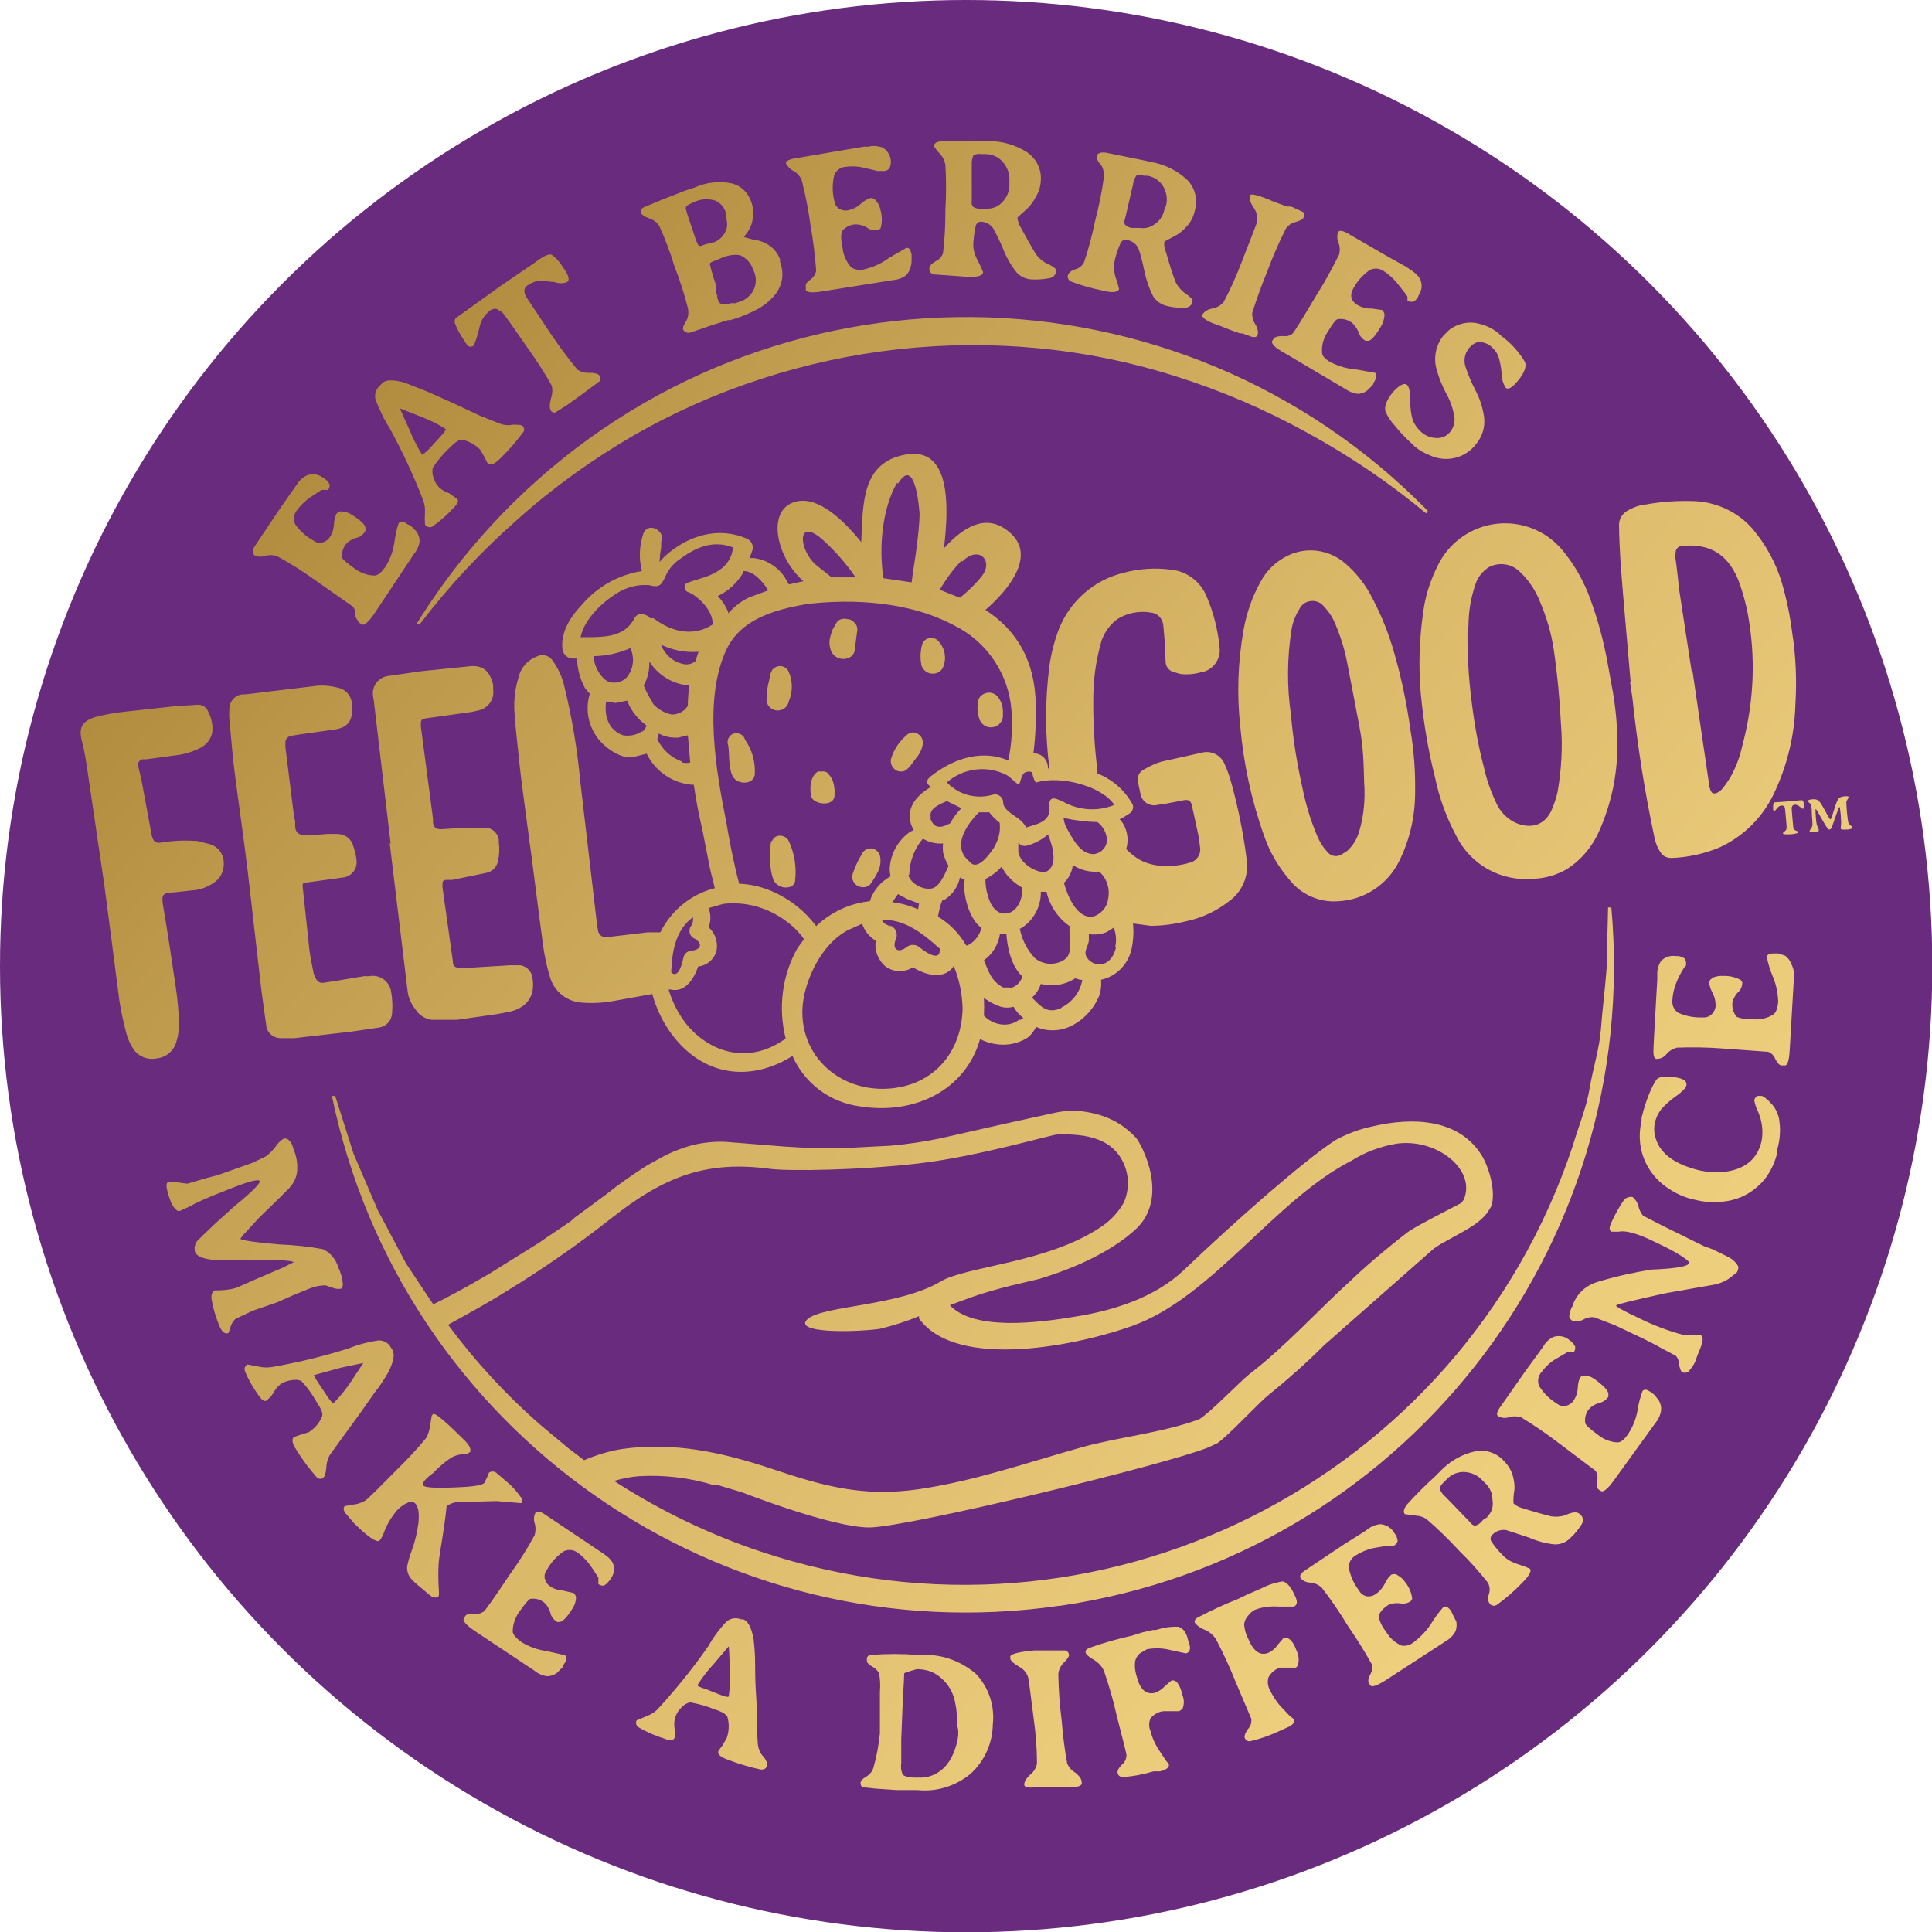
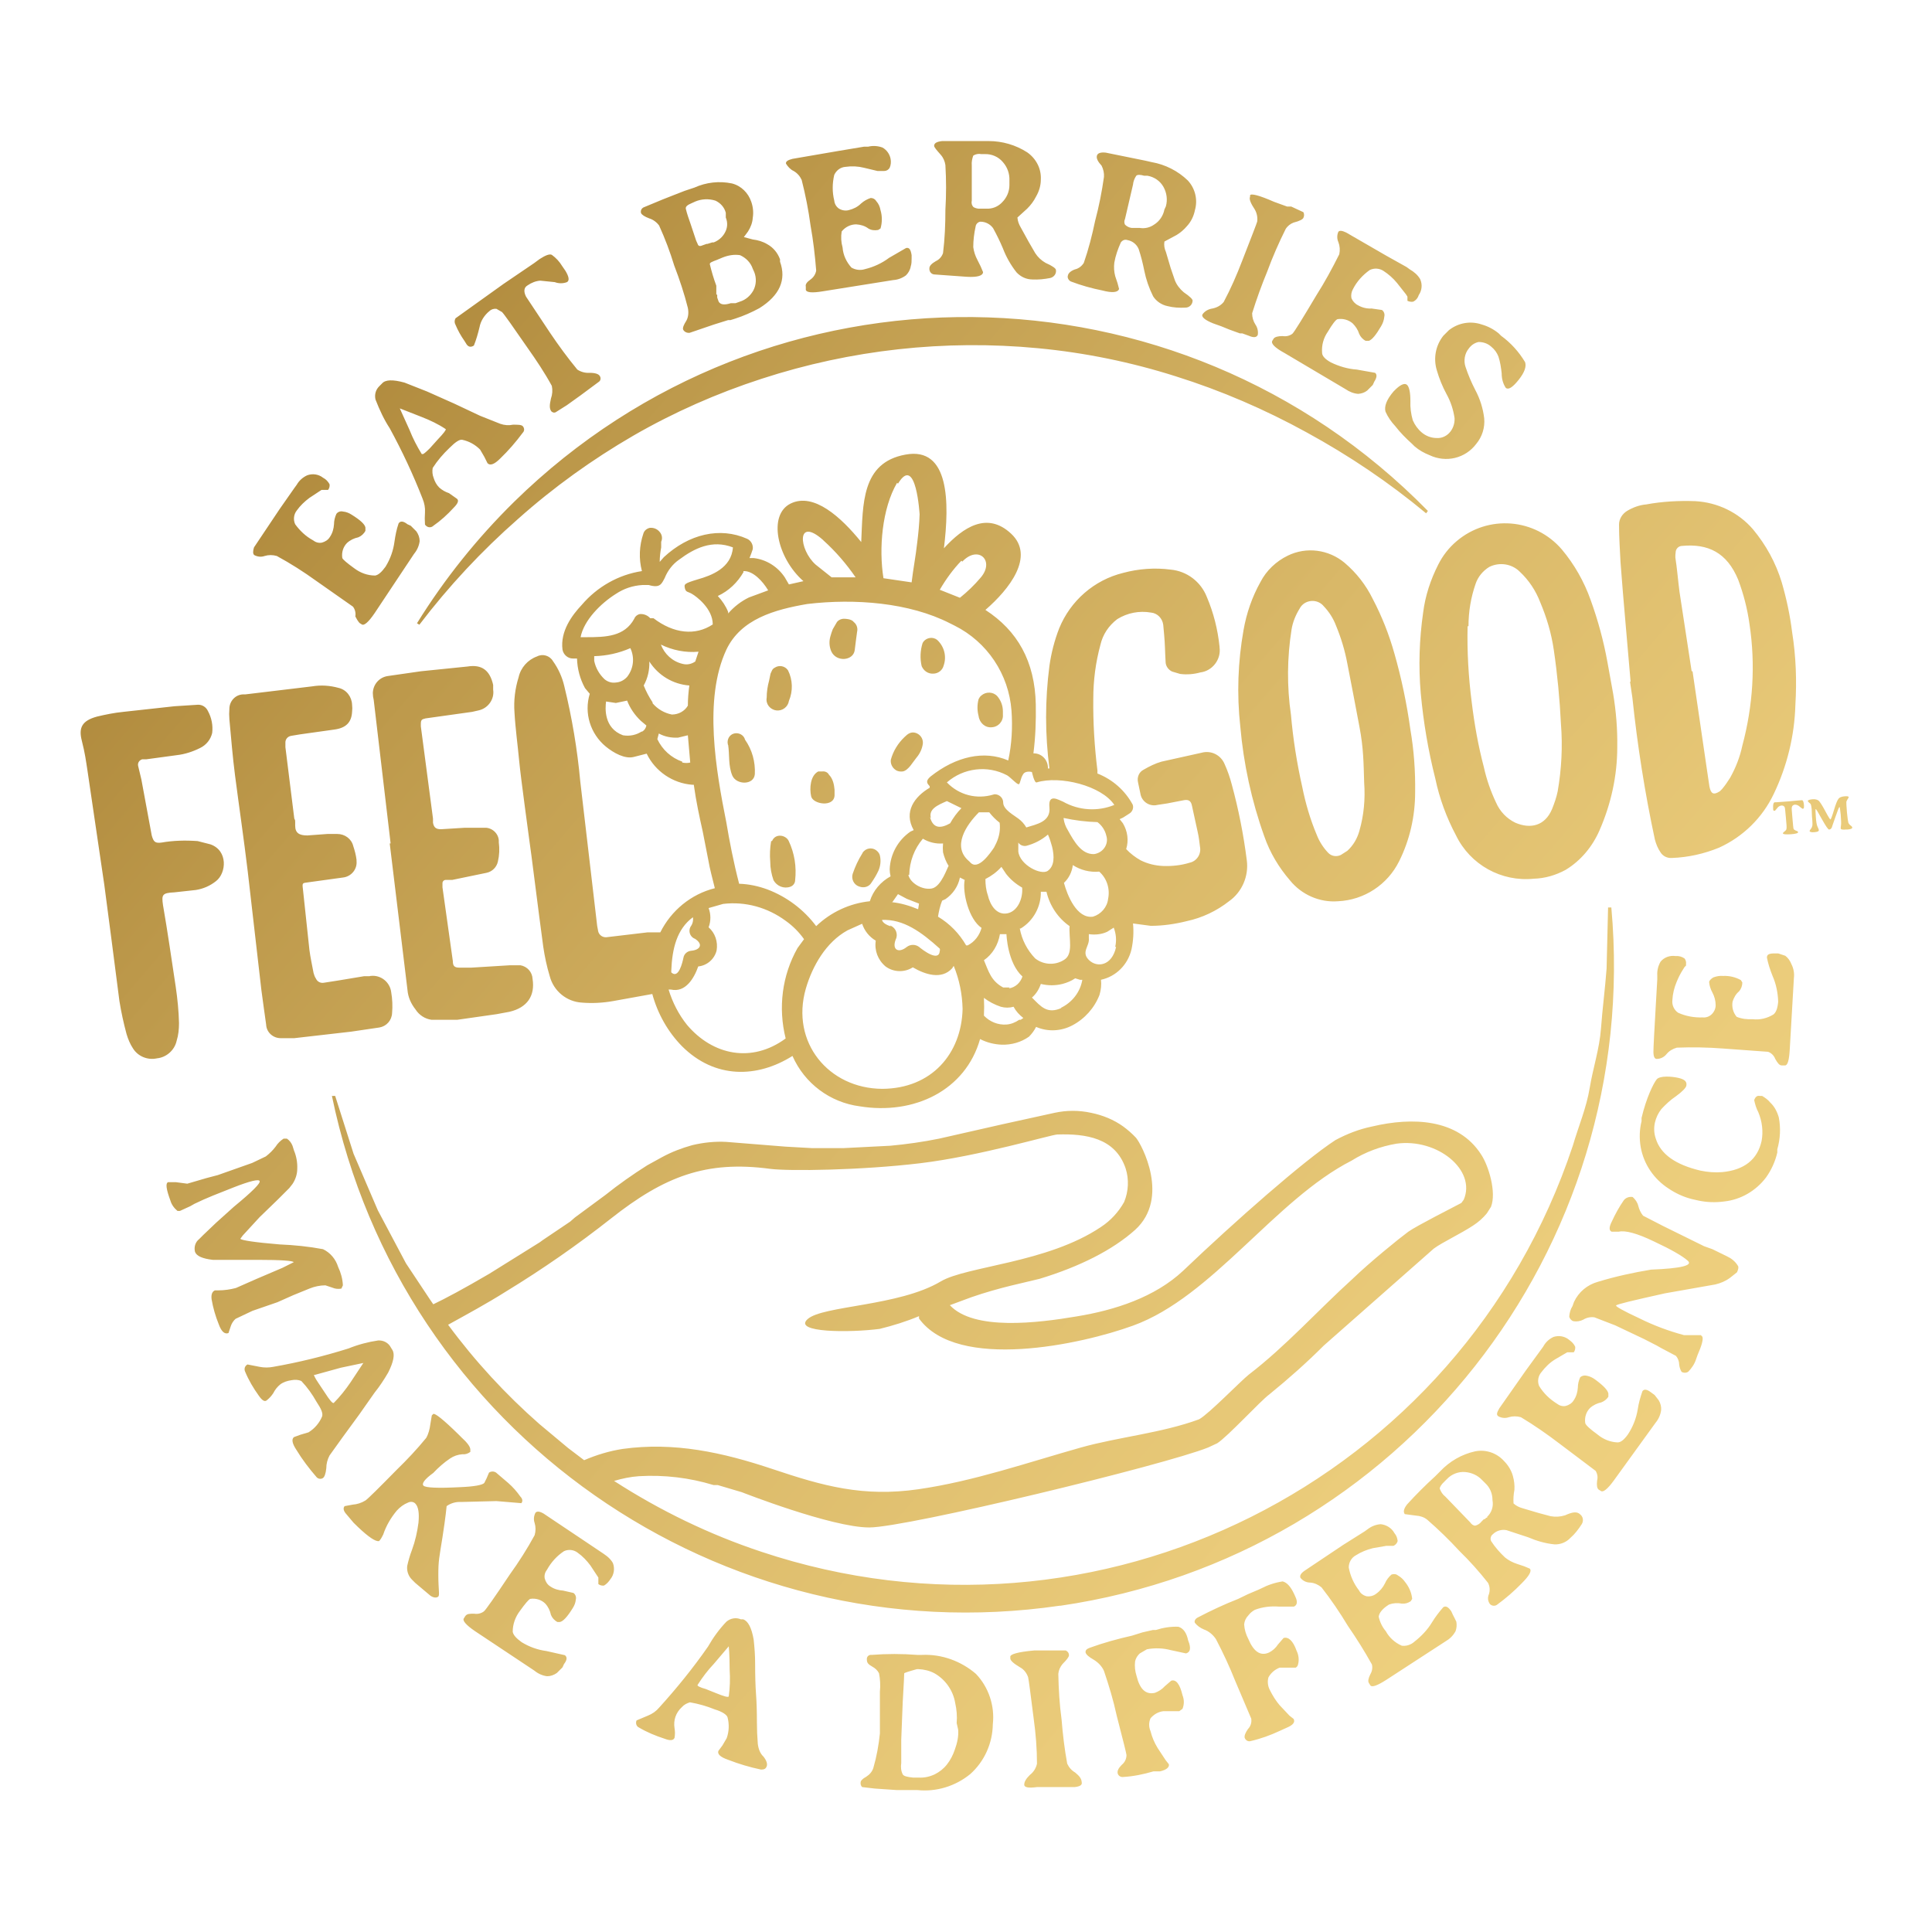
<svg xmlns="http://www.w3.org/2000/svg" version="1.1" id="Layer_1" x="0px" y="0px" viewBox="0 0 651.9 651.9" style="enable-background:new 0 0 651.9 651.9;" xml:space="preserve">
  <style type="text/css">
	.st0{fill:#692B7D;}
	.st1{fill:url(#SVGID_1_);}
</style>
-   <circle id="Ellipse_35" class="st0" cx="326" cy="326" r="326" />
  <g>
    <g>
      <linearGradient id="SVGID_1_" gradientUnits="userSpaceOnUse" x1="574.116" y1="535.964" x2="27.436" y2="64.784">
        <stop offset="0" style="stop-color:#F0D280" />
        <stop offset="0.178" style="stop-color:#EACB7A" />
        <stop offset="0.434" style="stop-color:#D9B868" />
        <stop offset="0.735" style="stop-color:#BD994B" />
        <stop offset="1" style="stop-color:#A0782C" />
      </linearGradient>
      <path class="st1" d="M334.6,245.4C334.6,245.4,334.6,245.4,334.6,245.4L334.6,245.4c2.3-0.1,4-2.1,3.8-4.3c0,0,0,0,0,0V240    c0-1.9-0.7-3.7-1.9-5.1c-1.4-1.5-3.8-1.6-5.4-0.2c-0.4,0.3-0.7,0.8-0.9,1.2c-0.5,1.9-0.5,3.8,0,5.7    C330.5,243.9,332.4,245.6,334.6,245.4z M362.8,598.1c-1.2-0.7-2.1-1.7-2.7-3c-0.9-4.9-1.5-9.9-1.9-14.9c-0.7-5.1-1-10.3-1.1-15.4    c0.1-1.2,0.6-2.3,1.4-3.3c1.4-1.4,2.2-2.4,2.2-3c0-0.7-0.4-1.3-1.1-1.6H349c-5.6,0.5-8.3,1.3-8.1,2.2v0.5c0,0.7,1.1,1.7,3.3,3    c1.3,0.7,2.2,1.9,2.7,3.3c0.2,0.7,0.8,5.4,1.9,14.1c0.7,5,1.1,10.1,1.1,15.1c-0.3,1.5-1.2,2.9-2.4,3.8c-1.3,1.3-1.9,2.3-1.9,3.3    c0,0.9,1.4,1.2,4.3,0.8h12.7c1.8-0.2,2.6-0.7,2.4-1.6C364.9,600,364.1,599.2,362.8,598.1z M400.9,553.5c-0.5-2.5-1.6-4.1-3.3-4.6    c-2.6-0.1-5.1,0.3-7.6,1.1H389l-3.5,0.8l-3.5,1.1c-4.9,1.1-9.6,2.4-14.3,4.1c-1.1,0.4-1.5,0.9-1.4,1.6c0.2,0.7,1.1,1.5,2.7,2.4    c1.5,0.9,2.8,2.2,3.5,3.8c1.7,5,3.2,10,4.3,15.1c2.2,8.5,3.3,12.9,3.3,13.3c0,1.3-0.6,2.5-1.6,3.3c-1.1,1.1-1.5,2-1.4,2.7    c0.1,0.9,1,1.5,1.8,1.4c0,0,0,0,0,0c3.5-0.2,6.9-0.9,10.3-1.9h2.2c2.2-0.5,3.2-1.4,3-2.4l-1.1-1.4l-2.7-4.1    c-1.1-1.8-1.9-3.7-2.4-5.7c-0.6-1.4-0.6-2.9,0-4.3c1.1-1.3,2.6-2.2,4.3-2.4h5.4l1.1-0.8c0.6-1.5,0.6-3.1,0-4.6    c-0.9-3.8-2.2-5.4-3.8-4.9l-2.2,1.9c-0.9,1-2,1.7-3.3,2.2c-3.1,0.7-5.1-1.2-6.2-5.7c-0.5-1.6-0.7-3.2-0.5-4.9c0.2-1,0.8-2,1.6-2.7    l2.4-1.4c2.7-0.5,5.5-0.4,8.1,0.3l5.1,1.1c1.3-0.4,1.6-1.4,1.1-3.3L400.9,553.5z M175.9,507.2c0.5-0.5,0.5-1.4-0.3-2.2    c-1.2-1.7-2.5-3.2-4.1-4.6l-4.1-3.5c-0.7-0.5-1.7-0.5-2.4,0l-0.8,1.9l-0.8,1.6c-0.7,0.7-3.4,1.2-8.1,1.4    c-7.6,0.4-11.7,0.2-12.4-0.5c-0.7-0.7,0.4-2.2,3.3-4.3c1.7-1.8,3.6-3.5,5.7-4.9c1.2-0.8,2.6-1.3,4.1-1.4c1,0.1,1.9-0.2,2.7-0.8    v-0.8c0-0.9-1-2.3-3-4.1l-1.1-1.1c-5-4.9-7.8-7.1-8.4-6.8l-0.5,0.5l-0.5,3c-0.2,1.6-0.6,3.2-1.4,4.6c-3.1,3.8-6.5,7.4-10,10.8    c-6,6.1-9.5,9.6-10.5,10.3c-1.3,0.8-2.8,1.3-4.3,1.4l-2.7,0.5c-0.5,0.5-0.5,1.4,0.3,2.4l2.7,3.2c4,4,6.7,6,8.1,6.2h0.5    c0.6-0.6,1-1.4,1.4-2.2c1-3,2.6-5.7,4.6-8.1c1.1-1.2,2.3-2.1,3.8-2.7c0.8-0.4,1.8-0.3,2.4,0.3c1.1,1.1,1.4,3.3,1.1,6.5    c-0.4,3.1-1.1,6.2-2.2,9.2c-0.7,1.8-1.2,3.6-1.6,5.4c-0.2,1.7,0.4,3.4,1.6,4.6l1.1,1.1l5.1,4.3c1.1,0.8,2.2,0.8,2.7,0.3    c0.5-0.5,0-2.4,0-7.3c0-4.9,0.3-5.7,1.4-12.7c1.1-7,1.4-10.5,1.4-10.5c1.4-1,3.1-1.5,4.9-1.4l11.9-0.3L175.9,507.2z M126.4,469.9    c1.7-2.1,3.2-4.4,4.6-6.8c1.8-3.6,2.3-6.1,1.4-7.6l-0.5-0.8c-0.8-1.6-2.5-2.5-4.3-2.4c-3.4,0.5-6.8,1.4-10,2.7    c-8.3,2.6-16.8,4.7-25.4,6.2c-1.5,0.3-3.1,0.3-4.6,0l-4.1-0.8c-0.9,0.5-1.2,1.5-0.8,2.4c1.2,2.9,2.8,5.6,4.6,8.1    c1.1,1.6,2,2.2,2.7,1.6c0.9-0.7,1.6-1.5,2.2-2.4c0.6-1.2,1.4-2.2,2.4-3c1.1-0.8,2.4-1.2,3.8-1.4c1.1-0.2,2.2-0.2,3.3,0.3    c2,2.1,3.7,4.5,5.1,7c1.6,2.4,2.2,3.8,1.9,4.9c-0.9,2.2-2.5,4.1-4.6,5.4l-2.7,0.8l-2.2,0.8c-0.9,0.7-0.6,2.2,0.8,4.3    c2,3.3,4.3,6.3,6.8,9.2c0.5,0.6,1.5,0.8,2.2,0.3c0.5-0.4,0.9-1.4,1.1-3.3c0-1.5,0.4-3,1.1-4.3l4.3-6l5.7-7.8L126.4,469.9z     M112.6,473.4c-0.4,0.2-1.4-1-3-3.5l-2.2-3.3c-1.1-1.6-1.6-2.7-1.4-2.7h0.3l8.7-2.4l7.6-1.6l-4.3,6.5    C116.6,468.9,114.7,471.3,112.6,473.4z M255.7,588.4c-0.2-2.4-0.3-4.9-0.3-7.3c0-3.6-0.1-6.8-0.3-9.5s-0.3-6.1-0.3-10.3    c0-2.7-0.2-5.4-0.5-8.1c-0.7-4-1.9-6.2-3.5-6.8H250c-1.6-0.7-3.5-0.4-4.9,0.8c-2.4,2.5-4.5,5.4-6.2,8.4    c-5,7.2-10.6,14.1-16.5,20.6c-1,1.2-2.3,2.1-3.8,2.7l-3.8,1.6c-0.4,0.9-0.1,2,0.8,2.4c2.7,1.6,5.6,2.8,8.7,3.8    c1.8,0.7,2.9,0.6,3.3-0.3c0.2-1.1,0.2-2.2,0-3.3c-0.2-1.3-0.1-2.6,0.3-3.8c0.4-1.2,1.2-2.4,2.2-3.3c0.7-0.8,1.7-1.3,2.7-1.6    c2.9,0.5,5.7,1.3,8.4,2.4c2.7,0.8,4.1,1.9,4.3,2.7c0.6,2.3,0.5,4.8-0.3,7l-1.4,2.4l-1.4,1.9c-0.4,1.1,0.7,2.1,3.3,3    c3.6,1.4,7.3,2.5,11.1,3.3c1.1,0,1.6-0.3,1.9-1.1c0.3-0.8,0-1.9-1.1-3.3C256.5,591.7,255.9,590.1,255.7,588.4z M245.9,572.4    L245.9,572.4c-0.2,0.4-1.6,0-4.3-1.1l-3.5-1.4c-1.9-0.5-3-1.1-2.7-1.4c1.6-2.5,3.4-4.9,5.4-7l5.1-6c0,0,0.3,2.7,0.3,7.8    C246.4,566.5,246.3,569.5,245.9,572.4z M204.8,525.1L204.8,525.1l-1.1-0.8l-7.3-4.9l-13-8.7c-1.4-0.8-2.2-0.8-2.7-0.3    c-0.6,1.1-0.7,2.4-0.3,3.5c0.4,1.3,0.4,2.7,0,4.1c-2.5,4.6-5.3,9-8.4,13.3c-5.2,7.8-8.1,11.9-8.7,12.4c-0.9,0.7-2.1,1-3.3,0.8    c-1.6,0-2.4,0-3,0.8l-0.5,0.8c-0.5,0.7,0.7,2.2,3.8,4.3l20,13.3c1.2,1,2.7,1.7,4.3,1.9c1.2,0,2.3-0.4,3.3-1.1l1.9-1.9l0.5-1.1    c1.1-1.4,1.1-2.4,0.3-3l-6.2-1.4c-3-0.4-5.8-1.4-8.4-3c-1.8-1.3-2.8-2.4-3-3.5c0-2.6,0.9-5,2.4-7c1.8-2.5,3-3.9,3.5-4.1    c1.9-0.3,3.8,0.3,5.1,1.6c1,1.1,1.6,2.4,1.9,3.8c0.4,1,1.2,1.9,2.2,2.4h0.8c1.1-0.2,2.5-1.7,4.3-4.6c0.6-0.9,1-1.9,1.1-3    c0.2-0.8-0.1-1.7-0.8-2.2l-3.5-0.8c-1.5-0.1-3-0.5-4.3-1.4c-1-0.6-1.6-1.6-1.9-2.7c-0.2-1.1,0.1-2.1,0.8-3    c1.4-2.5,3.3-4.6,5.7-6.2c1.5-0.7,3.3-0.5,4.6,0.5c1.7,1.2,3.1,2.7,4.3,4.3l2.7,4.1v2.2c0.5,0.4,1.2,0.6,1.9,0.5    c0.9-0.5,1.6-1.3,2.2-2.2c1.2-1.5,1.5-3.6,0.8-5.4C206.5,526.8,205.7,525.8,204.8,525.1z M311.1,558.4h-1.6    c-5.1-0.4-10.3-0.4-15.4,0c-0.8-0.1-1.5,0.4-1.6,1.2c0,0.1,0,0.3,0,0.4c0,1.1,0.5,1.6,1.9,2.4c0.9,0.5,1.7,1.2,2.2,2.2    c0.4,2,0.5,4.1,0.3,6.2v14.1c-0.4,3.9-1.1,7.8-2.2,11.6c-0.4,1.3-1.3,2.3-2.4,3c-1.3,0.7-1.9,1.4-1.9,1.9    c-0.1,0.6,0.1,1.2,0.5,1.6l4.3,0.5l7.3,0.5h7c6.4,0.7,12.9-1.3,17.9-5.4c4.8-4.3,7.5-10.4,7.6-16.8c0.7-6.2-1.4-12.5-5.7-17    C324.3,560.5,317.8,558.1,311.1,558.4z M322.2,590.3c-0.6,1.8-1.5,3.6-2.7,5.1c-1.1,1.4-2.5,2.5-4.1,3.3c-1.7,0.8-3.5,1.2-5.4,1.1    h-1.9c-2-0.2-3.2-0.5-3.5-1.1c-0.6-1.2-0.7-2.5-0.5-3.8V587l0.5-12.7c0.4-6.3,0.5-9.6,0.5-9.7s1.4-0.6,4.3-1.4h0.5    c1.9,0.1,3.7,0.5,5.4,1.4c3.7,2.1,6.3,5.8,7,10c0.5,2.2,0.7,4.5,0.5,6.8l0.5,2.2C323.5,585.8,323,588.1,322.2,590.3z M361.4,95    c3.4,1.3,7,2.3,10.5,3c3.4,0.9,5.3,0.7,5.7-0.5l-0.5-1.9l-0.8-2.4c-0.4-1.5-0.5-3.1-0.3-4.6c0.4-2.3,1.2-4.6,2.2-6.8    c0.5-0.7,1.3-1.1,2.2-0.8c1.7,0.3,3.1,1.4,3.8,3c0.8,2.4,1.4,4.8,1.9,7.3c0.6,3,1.6,5.9,3,8.7c1.1,1.7,2.9,2.9,4.9,3.3    c1.9,0.5,4,0.6,6,0.5c1.2,0,2.3-0.9,2.4-2.2c0.2-0.5-0.8-1.5-3-3c-1.3-1.1-2.4-2.5-3-4.1l-1.4-4.1l-1.6-5.4    c-0.5-1.1-0.7-2.3-0.5-3.5l4.1-2.2c1.3-0.8,2.5-1.8,3.5-3c1.4-1.5,2.3-3.4,2.7-5.4c1-3.5,0.1-7.3-2.4-10    c-3.3-3.2-7.6-5.4-12.2-6.2l-2.2-0.5l-13.3-2.7c-1.8-0.2-2.8,0.2-3,1.1c-0.2,0.9,0.4,2,1.6,3.3c0.6,1.2,0.9,2.5,0.8,3.8    c-0.7,5-1.7,10-3,14.9c-1,4.8-2.2,9.5-3.8,14.1c-0.7,1.1-1.7,1.9-3,2.2c-1.4,0.5-2.3,1.3-2.4,2.2C360.1,93.7,360.6,94.7,361.4,95z     M379.6,73.9l2.7-11.6c0.1-1.1,0.5-2.1,1.1-3c0.4-0.4,1.3-0.4,2.7,0h1.1c2.3,0.4,4.3,1.8,5.4,3.8c1.1,2,1.4,4.3,0.8,6.5l-0.5,1.1    c-0.4,2.1-1.7,4-3.5,5.1c-1.4,1-3.2,1.4-4.9,1.1h-2.7c-0.8-0.1-1.6-0.5-2.2-1.1C379.3,75.2,379.3,74.5,379.6,73.9z M491.5,182.6    c-2.6,2.2-4.7,4.9-6.2,7.9c-2.6,5.1-4.4,10.6-5.1,16.2c-1.3,9-1.6,18.2-0.8,27.3c0.9,9.7,2.5,19.2,4.9,28.7l0,0    c1.4,6.7,3.8,13.2,7,19.2c4.8,9.9,15.3,15.7,26.2,14.6c3.8-0.1,7.5-1.2,10.8-3c5.1-3.1,9-7.8,11.4-13.3c3.9-8.9,6-18.4,6-28.1    c0.1-6.1-0.4-12.1-1.4-18.1l-1.9-10.5c-1.3-7.2-3.2-14.2-5.7-21.1c-2.2-6.2-5.5-12-9.7-17C517.9,174.8,502.1,173.6,491.5,182.6z     M519.7,203.2c2.2,5.2,3.8,10.6,4.6,16.2c1.2,8.2,2,16.6,2.4,24.9c0.6,7.6,0.2,15.2-1.1,22.7c-0.4,2-1.1,4-1.9,6    c-2.4,5.7-7.3,6.8-12.4,4.6c-2.9-1.4-5.2-3.8-6.5-6.8c-1.8-3.8-3.2-7.8-4.1-11.9c-1.9-7.2-3.2-14.5-4.1-21.9    c-1.1-8.5-1.6-17.1-1.4-25.7l0.3,0c0-4.9,0.8-9.7,2.4-14.3c0.8-2.4,2.5-4.4,4.6-5.7c3.4-1.7,7.6-1.1,10.3,1.6    C515.9,195.8,518.2,199.3,519.7,203.2z M137.5,334.1c0.2,2.4,1.2,4.6,2.7,6.5v0c1.2,1.9,3.2,3.2,5.4,3.5h8.7l13.3-1.9l4.3-0.8    c6-1.4,8.7-5.4,7.8-11.1c-0.1-2.3-1.8-4.2-4.1-4.6h-3.5l-13,0.8H155c-1.6,0-2.2-0.5-2.2-2.2l-3.5-24.9c0-0.5,0-0.9,0-1.4    c0-0.6,0.5-1.1,1.1-1.1h2.2l11.6-2.4c1.9-0.4,3.4-1.9,3.8-3.8c0.5-2.1,0.6-4.3,0.3-6.5c0.2-2.5-1.8-4.7-4.3-4.9    c-0.2,0-0.4,0-0.6,0h-6.5l-8.1,0.5c-1.6,0-2.4-0.5-2.7-2.2v-1.4l-4.1-31.1v-0.8c0-1.4,0.3-1.6,1.6-1.9l15.7-2.2l2.2-0.5    c3.2-0.7,5.4-3.8,4.9-7v-1.6c-1.1-4.9-3.8-7-8.7-6.2l-15.7,1.6l-11.1,1.6c-2.9,0.4-5,2.8-5.1,5.7c0,0.8,0.1,1.6,0.3,2.4l5.7,48.4    h-0.3L137.5,334.1z M624.4,278.5c-0.3-0.2-0.5-0.5-0.7-0.8c-0.1-0.3-0.3-1.5-0.5-3.6c-0.2-2.1-0.2-3.2-0.2-3.5    c0-0.2,0.2-0.5,0.4-0.9c0.2-0.3,0.4-0.6,0.4-0.7c0-0.3-0.5-0.4-1.5-0.3s-1.7,0.4-2,0.9c-0.4,0.5-0.9,1.8-1.5,3.8    c-0.6,2-1,3.1-1.2,3.1c-0.1,0-0.7-0.9-1.7-2.8c-1-1.9-1.8-3.1-2.2-3.5c-0.5-0.4-1.2-0.6-2.2-0.5c-1,0.1-1.5,0.3-1.5,0.6    c0,0.1,0.2,0.3,0.4,0.5c0.3,0.2,0.5,0.4,0.6,0.6c0.1,0.2,0.2,0.7,0.3,1.6l0.1,2.5c0.2,1.9,0.2,2.9,0.1,3.2c-0.1,0.3-0.2,0.7-0.5,1    c-0.3,0.4-0.4,0.6-0.4,0.7c0,0.3,0.6,0.5,1.6,0.4c1.1-0.1,1.6-0.3,1.5-0.8c0-0.1-0.1-0.4-0.4-1c-0.3-0.6-0.5-1.7-0.6-3.4    c-0.1-1.7-0.2-2.6,0-2.6c0.1,0,0.8,1.1,2.1,3.5c1.3,2.3,2.1,3.5,2.4,3.4c0.4,0,0.7-0.3,0.9-0.7c0-0.1,0.4-1.2,1.2-3.5    c0.8-2.3,1.2-3.4,1.4-3.4c0.1,0,0.2,0.8,0.4,2.6c0.1,1.7,0.2,2.9,0.1,3.5c-0.1,0.6-0.1,1-0.1,1.1c0,0.4,0.6,0.5,1.8,0.4l0.5,0    c1.1-0.1,1.6-0.3,1.6-0.7C624.9,278.9,624.7,278.7,624.4,278.5z M608.1,270c-0.1,0-1.6,0.1-4.6,0.4l-4.1,0.3l-0.3,0l-0.2,0    c-0.5,0-0.7,0.8-0.6,2.1l0,0.3c0,0.3,0.2,0.5,0.4,0.5c0.2,0,0.4-0.2,0.7-0.6c0.3-0.4,0.4-0.5,0.5-0.6c0.4-0.4,0.9-0.6,1.3-0.6    c0.5,0,0.8,0.2,1,0.6c0.1,0.2,0.2,1.3,0.4,3.5c0.2,2.1,0.3,3.4,0.2,3.7c0,0.3-0.2,0.6-0.6,0.9c-0.4,0.3-0.6,0.5-0.6,0.7    c0,0.3,0.9,0.4,2.6,0.3c1.7-0.1,2.6-0.4,2.5-0.7c0-0.2-0.2-0.4-0.7-0.5c-0.4-0.2-0.7-0.4-0.8-0.6c-0.1-0.2-0.2-1.4-0.4-3.7    c-0.2-2.2-0.3-3.4-0.2-3.6c0.1-0.5,0.4-0.8,1-0.9c0.6,0,1.2,0.2,1.8,0.8c0,0,0.1,0.1,0.4,0.3c0.2,0.2,0.4,0.3,0.5,0.3    c0.3,0,0.4-0.3,0.4-0.7l0-0.5C608.6,270.6,608.4,270.1,608.1,270z M550.2,230H550c0.3,1.9,0.5,3.5,0.8,5.4    c1.7,16.1,4.2,32.1,7.6,47.9c0.4,1.5,1,3,1.9,4.3c0.8,1.3,2.3,2,3.8,1.9c5.5-0.2,10.9-1.4,16-3.5c8.1-3.7,14.6-10.1,18.4-18.1    c4.5-9.4,7-19.6,7.3-30c0.5-8.2,0.2-16.5-1.1-24.6l0,0c-0.7-5.7-1.9-11.3-3.5-16.8c-2-6.6-5.3-12.6-9.7-17.9    c-4.9-5.7-12-9.1-19.5-9.5c-5.5-0.2-11.1,0.1-16.5,1.1c-2.3,0.2-4.5,1-6.5,2.2c-1.6,1-2.7,2.7-2.7,4.6c0,4.3,0.3,8.7,0.5,12.7    C547.8,203.2,549.1,216.7,550.2,230z M565.4,186.4c0-1.2,1-2.2,2.2-2.2c8.7-0.8,15.1,2.2,18.9,11.4c1.8,4.8,3.1,9.8,3.8,14.9    c2.1,13.7,1.2,27.7-2.4,41.1v0c-0.8,3.8-2.2,7.4-4.1,10.8c-0.8,1.3-1.7,2.6-2.7,3.8l-0.8,0.8c-2.2,1.4-3,0.8-3.5-1.6l-0.8-5.4    l-4.9-33.5h-0.3l-4.1-26.8c-0.5-3.8-0.8-7.8-1.4-11.6C565.3,187.5,565.3,187,565.4,186.4z M533.2,511c-1.1-1.1-2.7-0.8-5.1,0.3    c-1.6,0.5-3.3,0.6-4.9,0.3l-4.1-1.1l-5.4-1.6c-1.1-0.3-2.1-0.8-3-1.6c-0.1-1.5,0-3.1,0.3-4.6c0.1-1.6-0.1-3.1-0.5-4.6    c-0.5-1.9-1.6-3.7-3-5.1c-2.4-2.7-6.1-4-9.7-3.3c-4.6,1-8.7,3.4-11.9,6.8l-1.6,1.6c-3.3,3-6.5,6.2-9.5,9.5    c-1.1,1.4-1.4,2.5-0.8,3.3l3.8,0.5c1.4,0.1,2.7,0.5,3.8,1.4c3.8,3.3,7.4,6.8,10.8,10.5c3.5,3.4,6.7,7,9.7,10.8    c0.6,1.2,0.7,2.5,0.3,3.8c-0.5,1.1-0.4,2.3,0.3,3.3c0.6,0.7,1.7,0.8,2.4,0.3c3-2.2,5.8-4.6,8.4-7.3c2.5-2.5,3.4-4.1,2.7-4.9    l-1.9-0.8l-2.4-0.8c-1.5-0.5-2.9-1.2-4.1-2.2c-1.7-1.6-3.3-3.4-4.6-5.4c-0.5-0.8-0.2-1.9,0.5-2.4c1.2-1.2,2.9-1.7,4.6-1.4l7.3,2.4    c2.8,1.2,5.8,2.1,8.9,2.4c2,0.1,4-0.7,5.4-2.2c1.5-1.3,2.7-2.9,3.8-4.6C534.4,513.2,534.2,511.8,533.2,511z M501.8,511.8l0,0.3    h-0.3l-0.5,0.5h-0.3l-0.8,0.8c-0.5,0.7-1.3,1.2-2.2,1.4c-0.7-0.1-1.2-0.5-1.6-1.1l-8.4-8.7c-0.9-0.7-1.5-1.6-1.9-2.7    c0-0.5,0.5-1.4,1.6-2.4l0.8-0.8c1.6-1.7,3.9-2.6,6.2-2.4c2.2,0.2,4.2,1.1,5.7,2.7l1.1,1.1c1.6,1.5,2.4,3.5,2.4,5.7    C504,508.3,503.3,510.4,501.8,511.8z M558.3,470.7l-1.1-0.8c-1.4-1.1-2.4-1.3-3-0.5c-0.7,2-1.3,4.1-1.6,6.2    c-0.5,3-1.6,5.8-3.3,8.4c-1.3,1.8-2.4,2.7-3.5,2.7c-2.5-0.1-4.9-1.1-6.8-2.7c-2.5-1.8-3.9-3.1-4.1-3.8c-0.3-1.9,0.3-3.8,1.6-5.1    c1.1-1,2.4-1.6,3.8-1.9c1-0.4,1.8-1,2.4-1.9v-1.1c-0.2-1.1-1.6-2.6-4.3-4.6c-0.9-0.7-1.9-1.2-3-1.4c-0.8-0.2-1.6,0-2.2,0.5    c-0.5,1.1-0.8,2.3-0.8,3.5c-0.1,1.5-0.5,3-1.4,4.3c-0.6,1-1.6,1.6-2.7,1.9c-1.1,0.2-2.1-0.1-3-0.8c-2.4-1.5-4.5-3.5-6-6    c-0.6-1.6-0.3-3.3,0.8-4.6c1.3-1.7,2.8-3.2,4.6-4.3l4.1-2.4h2.2c0.4-0.5,0.6-1.2,0.5-1.9c-0.4-0.9-1.1-1.6-1.9-2.2    c-1.5-1.3-3.5-1.7-5.4-1.1c-1.5,0.7-2.7,1.8-3.5,3.3l-0.8,1.1l-5.1,7l-8.9,12.7c-0.8,1.4-1.1,2.2-0.3,2.7c1.1,0.6,2.4,0.7,3.5,0.3    c1.3-0.4,2.7-0.4,4.1,0c4.5,2.7,8.8,5.7,13,8.9l12.2,9.2c0.6,1,0.8,2.1,0.5,3.3c-0.2,1.6,0,2.6,0.5,3l0.8,0.5    c0.7,0.5,2.2-0.6,4.3-3.5l14.1-19.5c1-1.2,1.7-2.7,1.9-4.3c0.1-1.1-0.2-2.3-0.8-3.3L558.3,470.7z M490.2,544.8L490.2,544.8    l-0.5-1.1c-1.1-1.6-1.9-1.9-2.7-1.4c-1.4,1.6-2.7,3.3-3.8,5.1c-1.5,2.5-3.6,4.7-5.9,6.5c-1.2,1.1-2.8,1.6-4.3,1.4    c-2.3-1-4.2-2.7-5.4-4.9c-1.2-1.4-2-3.1-2.4-4.9c0.2-1.4,1.4-2.8,3.5-4.1c1.4-0.5,2.9-0.6,4.3-0.3c1.1,0.1,2.1-0.2,3-0.8l0.5-0.8    c-0.2-2.1-1.1-4.1-2.4-5.7c-0.6-0.9-1.5-1.7-2.4-2.2c-0.6-0.5-1.4-0.6-2.2-0.3c-0.9,0.8-1.7,1.8-2.2,3c-0.7,1.4-1.7,2.6-3,3.5    c-0.9,0.7-2.1,1-3.3,0.8c-1-0.3-1.9-0.9-2.4-1.9c-1.8-2.3-3-5-3.5-7.8c0-1.7,0.9-3.3,2.4-4.1c1.7-1.1,3.7-1.9,5.7-2.4l4.6-0.8h2.4    c0.7-0.3,1.2-0.9,1.4-1.6c-0.1-1-0.4-1.9-1.1-2.7c-0.9-1.7-2.7-2.8-4.6-3c-1.6,0.1-3.1,0.7-4.3,1.6l-1.1,0.8l-7.3,4.6l-13,8.7    c-1.3,0.9-1.7,1.7-1.4,2.4c0.8,1,2,1.6,3.3,1.6c1.4,0.1,2.7,0.7,3.8,1.6c3.2,4.1,6.2,8.5,8.9,13c2.9,4.2,5.6,8.5,8.1,13    c0.3,1.1,0.1,2.3-0.5,3.3c-0.7,1.4-0.9,2.4-0.5,3l0.5,0.8c0.5,0.7,2.3,0.1,5.4-1.9l20-13c1.4-0.8,2.5-1.9,3.3-3.3    c0.4-1,0.5-2.2,0.3-3.3C491.1,546.6,490.7,545.7,490.2,544.8z M602.4,322.5l-2.4-0.8h-1.1c-1.9,0-2.7,0.3-2.7,1.4    c0.4,2.1,1.1,4.2,1.9,6.2c1.2,2.7,1.8,5.7,1.9,8.7c-0.2,2.2-0.7,3.6-1.6,4.3c-2.1,1.3-4.6,1.9-7,1.6c-1.8,0.1-3.7-0.1-5.4-0.8    c-1.2-1.4-1.7-3.3-1.4-5.1c0.4-1.3,1.1-2.6,2.2-3.5c0.7-0.8,1.1-1.9,1.1-3l-0.5-0.8c-1.8-1-3.9-1.5-6-1.4    c-1.1-0.1-2.2,0.1-3.3,0.5c-0.8,0.5-1.4,1.1-1.4,1.6c0.1,1.2,0.5,2.4,1.1,3.5c0.7,1.3,1.1,2.8,1.1,4.3c0,1.1-0.5,2.2-1.3,3    c-0.8,0.8-1.9,1.2-3,1.1c-2.9,0.1-5.8-0.4-8.4-1.6c-1.4-1-2.1-2.6-1.9-4.3c0.1-2,0.6-4.1,1.4-6c0.6-1.5,1.3-2.9,2.2-4.3l0.5-0.8    l0.5-0.5v-0.5c0.1-0.7-0.1-1.4-0.5-1.9c-0.9-0.6-1.9-0.9-3-0.8c-1.9-0.3-3.9,0.4-5.1,1.9c-0.8,1.4-1.2,3-1.1,4.6v1.4l-0.5,8.7    c-0.5,8.8-0.8,14.1-0.8,15.7c0,1.6,0.4,2.4,1.1,2.4c1.3,0,2.5-0.6,3.3-1.6c0.9-1.1,2.1-1.8,3.5-2.2c5.2-0.2,10.5-0.1,15.7,0.3    l15.1,1.1c1.1,0.4,2,1.3,2.4,2.4c0.8,1.4,1.4,2.2,2.2,2.2h1.1c0.9,0,1.4-1.8,1.6-5.4l1.4-24.1c0.2-1.6-0.1-3.2-0.8-4.6    C604,324.1,603.3,323.2,602.4,322.5z M597.3,372L597.3,372c-0.7-0.9-1.7-1.6-2.7-2.2h-0.8c-0.9-0.2-1.5,0.3-1.9,1.4    c0.3,1.4,0.7,2.8,1.4,4.1c1.3,3.1,1.7,6.5,1.1,9.7c-1.4,6.3-5.9,9.8-13.3,10.5c-2.4,0.2-4.9,0-7.3-0.5c-8.5-2-13.5-5.6-15.1-10.8    c-0.6-1.7-0.7-3.6-0.3-5.4c0.4-1.7,1.1-3.2,2.2-4.6c1.5-1.6,3.1-3.1,4.9-4.3c2.2-1.6,3.3-2.8,3.5-3.5c0.3-1.4-0.5-2.2-2.7-2.7    c-2.2-0.5-6.2-0.8-7.3,0.5c-1.1,1.4-3.5,6.2-5.1,13v1.1c-0.7,2.8-0.8,5.8-0.3,8.7c1,5.8,4.5,10.9,9.5,14.1c2.4,1.6,5,2.8,7.8,3.5    l2.2,0.5c2.8,0.6,5.8,0.7,8.7,0.3c5.6-0.6,10.7-3.6,14.1-8.1c1.8-2.5,3.1-5.4,3.8-8.4v-1.1c1-3.5,1.2-7.2,0.5-10.8    C599.6,375,598.7,373.3,597.3,372z M582.7,423.9L582.7,423.9l-4.9-2.4l-1.4-0.5l-1.4-0.5l-13.8-6.8l-6.8-3.5    c-0.8-1-1.3-2.1-1.6-3.3c-0.3-1.2-1-2.2-1.9-3c-1.1-0.2-2.3,0.2-3,1.1c-1.6,2.3-2.9,4.7-4.1,7.3c-0.9,1.8-0.9,2.9,0,3.3h2.4    c2.2-0.5,6.1,0.5,11.9,3.3c5.8,2.7,9.6,4.9,11.4,6.5c1.8,1.6-2.3,2.6-12.4,3c-6,1-12,2.3-17.9,4.1c-3.6,1-6.5,3.4-8.1,6.8    l-0.5,1.4c-0.7,1.1-1,2.3-1.1,3.5c0.1,0.7,0.7,1.4,1.4,1.6c1.1,0.2,2.3,0,3.3-0.5c1.1-0.7,2.5-1,3.8-0.8l7,2.7l9.7,4.6l4.3,2.2    l1.4,0.8l5.1,2.7c0.7,0.8,1.1,1.9,1.1,3c0.1,0.9,0.4,1.7,0.8,2.4c0.7,0.4,1.5,0.4,2.2,0c1.2-1.2,2.2-2.7,2.7-4.3l0.5-1.4    c1.4-3.2,2-5.3,1.6-6.2l-0.5-0.5h-5.7c-5.2-1.4-10.3-3.3-15.1-5.7c-5.4-2.5-8-4-7.8-4.3c0.2-0.4,5.7-1.7,16.5-4.1l17-3    c1.7-0.4,3.4-1.1,4.9-2.2l2.4-1.9c0.5-1.1,0.6-1.8,0.3-2.2C585.5,425.6,584.2,424.6,582.7,423.9z M433.1,552.7l-1.9,2.2    c-0.7,1.1-1.8,2.1-3,2.7c-2.9,1.3-5.2-0.3-7-4.6c-0.8-1.5-1.3-3.2-1.4-4.9c0.1-1.1,0.6-2.2,1.4-3c0.6-0.8,1.3-1.4,2.2-1.9    c2.6-1,5.4-1.3,8.1-1.1h5.1c1.1-0.5,1.3-1.6,0.5-3.3l-0.5-1.1c-1.1-2.3-2.3-3.7-3.8-4.1c-2.6,0.4-5,1.2-7.3,2.4l-1.1,0.5l-3.3,1.4    l-3.3,1.6c-4.6,1.8-9.1,3.9-13.5,6.2c-1.1,0.5-1.4,1.4-1.1,1.9c0.8,1,1.8,1.7,3,2.2c1.7,0.6,3.1,1.8,4.1,3.3    c2.4,4.6,4.6,9.3,6.5,14.1l5.4,12.7c0.2,1.3-0.2,2.6-1.1,3.5c-0.9,1.3-1.3,2.3-1.1,3c0.3,0.8,1.1,1.3,1.9,1.1    c3.5-0.8,6.8-2,10-3.5l1.1-0.5l1.1-0.5c2.2-0.9,3-1.9,2.4-3l-1.4-1.1l-3.3-3.5c-1.3-1.5-2.4-3.3-3.3-5.1c-0.7-1.3-0.9-2.9-0.5-4.3    c0.8-1.5,2.2-2.7,3.8-3.3h5.4c0.4-0.2,0.7-0.6,0.8-1.1c0.4-1.5,0.2-3.2-0.5-4.6C436.3,553.6,434.7,552.2,433.1,552.7z M267.8,57.7    c1.2,0.7,2.1,1.7,2.7,3c1.3,5.1,2.3,10.2,3,15.4c0.9,5,1.5,10.1,1.9,15.2c-0.2,1.2-0.9,2.3-1.9,3c-1.3,0.9-1.8,1.7-1.6,2.4v1.1    c0.2,0.9,2.1,1.1,5.7,0.5l23.8-3.8c1.6-0.1,3.1-0.7,4.3-1.6c0.8-0.8,1.4-1.8,1.6-3c0.3-0.9,0.3-1.8,0.3-2.7v-1.1    c-0.3-1.9-0.8-2.7-1.9-2.4l-5.7,3.3c-2.4,1.8-5.2,3.1-8.1,3.8c-1.5,0.5-3.2,0.3-4.6-0.5c-1.7-1.9-2.8-4.2-3-6.8    c-0.5-1.8-0.6-3.6-0.3-5.4c1.2-1.5,3-2.4,4.9-2.4c1.5,0.1,2.9,0.5,4.1,1.4c1,0.6,2.1,0.7,3.3,0.5l0.8-0.5c0.6-2,0.6-4.2,0-6.2    c-0.2-1.1-0.6-2.1-1.4-3c-0.4-0.7-1.1-1.1-1.9-1.1c-1.2,0.4-2.3,1-3.3,1.9c-1.1,1.1-2.5,1.8-4.1,2.2c-1.1,0.3-2.3,0.1-3.3-0.5    c-0.9-0.6-1.5-1.6-1.6-2.7c-0.7-2.8-0.7-5.8,0-8.7c0.7-1.5,2.1-2.6,3.8-2.7c2.1-0.3,4.2-0.2,6.2,0.3l4.6,1.1h2.2    c0.8,0,1.5-0.4,1.9-1.1c0.4-0.9,0.5-2,0.3-3c-0.3-1.6-1.3-3-2.7-3.8c-1.6-0.6-3.3-0.7-4.9-0.3h-1.4l-8.4,1.4l-15.7,2.7    c-1.6,0.4-2.3,0.9-2.2,1.6C265.8,56.2,266.7,57.2,267.8,57.7z M414.7,304.1c4.4-3.1,6.7-8.5,6-13.8c-1.1-8.7-2.8-17.3-5.1-25.7    c-0.6-2.3-1.4-4.6-2.4-6.8c-1.3-3.1-4.6-4.7-7.8-3.8l-13.5,3c-2.1,0.6-4.1,1.6-6,2.7c-1.6,0.8-2.3,2.6-1.9,4.3l0.8,3.8    c0.4,2.5,2.7,4.2,5.2,3.9c0.2,0,0.3-0.1,0.5-0.1l3.3-0.5l5.7-1.1c1.6-0.3,2.4,0.3,2.7,1.9l1.9,8.7c0.4,1.7,0.6,3.4,0.8,5.1    c0.5,2.5-1.1,4.9-3.5,5.4c-2.9,0.9-5.9,1.2-8.9,1.1c-2.6-0.1-5.2-0.7-7.6-1.9c-1.8-1-3.5-2.3-4.9-3.8c0.9-2.9,0.5-6-1.1-8.7    l-1.1-1.4l1.1-0.5l2.2-1.4c1-0.6,1.5-1.9,1.1-3c-2.6-4.8-6.8-8.5-11.9-10.5V260c-1-8.1-1.5-16.2-1.4-24.3c0-6.1,0.8-12.2,2.4-18.1    c0.8-3.5,2.8-6.5,5.7-8.7c3.4-2.1,7.4-2.9,11.4-2.2c2.1,0.2,3.8,1.9,4.1,4.1c0.1,1.1,0.2,2.2,0.3,3.3c0.3,3,0.3,6,0.5,9.2    c0,1.4,0.9,2.7,2.2,3.3l2.7,0.8c2.3,0.3,4.6,0.1,6.8-0.5c4.1-0.5,7.1-4.4,6.5-8.5c0-0.1,0-0.1,0-0.2c-0.6-5.8-2-11.4-4.3-16.8    c-2-5.1-6.7-8.7-12.2-9.2c-5.3-0.7-10.8-0.3-16,1.1c-9.8,2.4-17.8,9.4-21.6,18.7c-1.6,4.1-2.7,8.4-3.3,12.7    c-1.5,11.5-1.5,23.1,0,34.6h-0.5c0.1-2.7-1.9-5-4.6-5.1c-0.1,0-0.2,0-0.3,0c0.7-5.5,0.9-11,0.8-16.5c-0.3-14.6-6.2-24.9-17-31.9    c8.1-7,16.8-18.1,8.7-25.7c-8.1-7.6-16.2-2.2-22.7,4.9c1.9-15.4,1.9-34.4-13-31.6c-14.9,2.7-14.3,16.8-14.9,29.5    c-6.8-8.4-16-16.8-23.8-13c-7.8,3.8-4.6,18.4,4.3,26.2l-4.9,1.1l-1.4-2.4c-2.4-3.6-6.2-6-10.5-6.5h-1.4c0.4-1,0.8-2,1.1-3    c0.2-1.5-0.6-2.9-1.9-3.5c-9.2-4.1-19.7-1.6-28.1,6.2l-1.4,1.6c0-1.6,0.2-3.3,0.5-4.9v-1.9c0.5-1.1,0.3-2.4-0.5-3.3    c-0.8-1-2-1.5-3.3-1.4c-1,0.2-1.9,0.9-2.2,1.9c-1.4,4.1-1.6,8.5-0.5,12.7c-7.9,1.2-15.1,5.3-20.3,11.4c-3.3,3.5-7.3,8.9-6.5,15.1    c0.3,1.7,1.8,3,3.5,3h1.4c0.1,3.5,1,6.9,2.7,10l1.6,1.9c-2,6.5,0.2,13.5,5.4,17.8c2.7,2.2,6.5,4.3,9.5,3.5l4.3-1.1    c2.9,6,8.8,10,15.4,10.5h0.5c0.8,5.7,1.9,10.8,3,15.7l1.9,9.7c0.5,3,1.4,6.2,2.2,9.5c-8,2-14.7,7.5-18.4,14.9h-4.3l-13.5,1.6    c-1.5,0.3-2.9-0.6-3.2-2.1c0,0,0-0.1,0-0.1c-0.1-0.5-0.2-1.1-0.3-1.6l-5.7-48.7c-1-10.9-2.8-21.6-5.4-32.2c-0.7-3-2-5.9-3.8-8.4    c-1.1-1.9-3.5-2.6-5.4-1.6c-3.1,1.1-5.5,3.8-6.2,7c-1.2,3.8-1.7,7.9-1.4,11.9c0.3,5.4,1.1,11.1,1.6,16.5    c0.5,5.4,3.3,25.7,3.5,27.3c0.3,1.6,3,23.5,4.6,35.2c0.5,3.4,1.2,6.7,2.2,10c1.3,5,5.7,8.6,10.8,8.9c3.5,0.3,7.1,0.1,10.5-0.5    l13.3-2.4c1.8,6.6,5.2,12.7,10,17.6c11.1,11.1,25.4,10.8,37.3,3.3c4.1,9.3,12.7,15.7,22.7,17c18.4,3,35.7-5.4,40.6-22.7    c2.3,1.2,4.8,1.8,7.3,1.9c3.3,0.1,6.5-0.8,9.2-2.7c1-1,1.8-2.1,2.4-3.3c3.9,1.7,8.4,1.5,12.2-0.5c4.2-2.2,7.5-5.9,9.2-10.3    c0.5-1.7,0.7-3.4,0.5-5.1c5.1-1.1,9.1-5.1,10.3-10.3c0.6-2.8,0.8-5.8,0.5-8.7l6,0.8c4.1,0,8.2-0.6,12.2-1.6v0    C405.6,309.7,410.5,307.4,414.7,304.1z M343.8,264.6c0.5-0.3,0.5-1.9,1.4-3.3v0c0.8-1.4,3-0.8,3-0.8s0.8,3.8,1.6,3.5    c7.8-2.4,21.9,1.1,26.2,7.6c-5.6,2.3-12,1.9-17.3-1.1c-1.4-0.5-5.1-3-4.6,1.9c0.5,4.9-4.3,5.7-7.8,6.8c-0.7-1.2-1.6-2.2-2.7-3    c-1.4-1.1-5.1-3-5.1-5.4c0-1.5-1.2-2.7-2.7-2.8c-0.2,0-0.4,0-0.6,0.1c-5.6,1.7-11.6,0.2-15.7-4.1c5.6-4.9,13.7-5.9,20.3-2.4    C340.9,262.2,343.3,264.9,343.8,264.6z M370,288c-0.3,0.1-0.7,0.2-1,0.2c-4.1,0-6.5-4.1-8.7-8.1c-0.7-1.1-1.2-2.4-1.4-3.8V276    c3.7,0.8,7.5,1.3,11.4,1.4c1.5,1.1,2.6,2.8,3,4.6C374.1,284.5,372.6,287.2,370,288z M300.6,312.4c-0.1-0.1-0.2-0.1-0.3-0.1    l0.3,0.3c-1.4-0.5-2.7-1.1-3-2.2c7.3-0.3,13.3,4.1,19.5,9.7c0.1,0.3,0.1,0.5,0,0.8c-0.3,3.8-5.7-0.3-7-1.4c-1.2-0.9-2.9-0.9-4.1,0    c-2.7,2.2-5.1,1.1-3.8-2.4C303.1,315.4,302.4,313.2,300.6,312.4z M300.8,304.4l0.3,0l1.9-2.7l3,1.6l4.1,1.6    c-0.1,0.6-0.2,1.3-0.3,1.9C306.9,305.6,303.9,304.7,300.8,304.4z M306.5,295.2h0.3c0.1-4.5,1.7-8.8,4.6-12.2    c2,1.2,4.4,1.8,6.8,1.6c-0.1,1-0.1,2,0,3c0.4,1.6,1,3.2,1.9,4.6c-0.3,0-2.4,7-5.7,7.6S307.1,297.9,306.5,295.2z M313.8,275.7    l0.3,0.3c-0.8-3,2.2-4.3,5.4-5.7l4.9,2.4c-1.5,1.5-2.8,3.3-3.8,5.1C317.6,279.5,314.9,279.8,313.8,275.7z M330.3,274.1h3.5    c1,1.3,2.2,2.5,3.5,3.5c0.3,2.3-0.1,4.6-1.1,6.8l-0.8,1.6c-1.1,1.6-5.4,8.1-8.1,4.9l-0.3-0.3C321.1,285.7,326,278.4,330.3,274.1z     M337.9,292.5l1.6,2.4c1.5,1.9,3.3,3.4,5.4,4.6c0.3,3.8-1.6,8.1-5.1,8.7s-5.7-2.7-6.5-6.2c-0.6-1.7-0.8-3.6-0.8-5.4h0    C334.5,295.6,336.4,294.2,337.9,292.5z M343.6,287.3L343.6,287.3l0-3c0.6,0.9,1.7,1.3,2.7,1.1c2.7-0.7,5.2-2,7.3-3.8    c0.6,1.3,1,2.7,1.4,4.1c0.8,3.3,0.8,6.5-1.4,8.1C351.4,295.5,344.1,291.9,343.6,287.3z M324.4,189.2l0.3,0.3    c5.4-5.7,11.1-0.3,6.2,5.4c-2.1,2.5-4.5,4.8-7,6.8l-6.8-2.7C319.2,195.4,321.6,192.1,324.4,189.2z M302.7,162.9l0.3,0.3    c6.2-10.3,7.3,10.8,7.3,10.3c-0.1,3.2-0.4,6.3-0.8,9.5c-0.5,4.6-1.4,9.2-1.9,13.5l-9.5-1.4C296.5,185.1,297.6,171.6,302.7,162.9z     M277.6,182.1l0.3,0.3c4.1,3.7,7.7,7.9,10.8,12.4h-8.1l-5.4-4.3C269.5,185.4,268.7,174.3,277.6,182.1z M250.8,192.7h0.3    c3,0,6.2,3.3,8.1,6.5l-6.5,2.4c-2.7,1.3-5.1,3.2-7,5.4v-0.5c-0.8-2-2-3.8-3.5-5.4c3.7-1.7,6.7-4.6,8.7-8.1L250.8,192.7z     M204,229.2c-1.8-1.7-3-3.8-3.5-6.2c0-0.5,0-1.1,0-1.6c4.2-0.1,8.3-1,12.2-2.7c1.5,3.2,1.1,6.9-1.1,9.7c-1,1.1-2.3,1.8-3.8,1.9    C206.4,230.5,205.1,230.1,204,229.2z M216.4,247l0.3-0.3c-1.9,1.3-4.2,1.8-6.5,1.4c-6.5-2.4-6-9.2-5.7-11.4l3.3,0.5l3.8-0.8    c1,2.6,2.6,4.9,4.6,6.8l1.9,1.6C217.9,245.8,217.3,246.6,216.4,247z M220.2,237.3l0-0.3c-1.2-1.8-2.2-3.7-3-5.7    c1.4-2.5,2-5.3,1.9-8.1c3,4.7,8,7.7,13.5,8.1c-0.3,2.2-0.5,4.5-0.5,6.8c-1.1,1.9-3.2,3-5.4,3C224.2,240.6,221.9,239.3,220.2,237.3    z M230.2,257.3l0-0.3c-3.7-1.3-6.7-4-8.4-7.6l0.5-1.9c2,1.1,4.2,1.5,6.5,1.4l3.3-0.8c0.3,3,0.5,6.2,0.8,9.2    C232.1,257.5,231.1,257.5,230.2,257.3z M234.6,223.2c-1.3,0.9-2.8,1.2-4.3,0.8c-3.4-0.8-6.1-3.3-7.3-6.5c3.9,1.9,8.3,2.8,12.7,2.4    L234.6,223.2z M220.5,208.6l-0.3,0h-0.8c-0.9-1-2.2-1.5-3.5-1.4c-0.9,0.2-1.6,0.8-1.9,1.6c-3.3,6-9.5,6.2-16.2,6.2h-1.9    c1.1-5.7,6.8-11.4,11.9-14.6c2.7-1.8,5.7-2.8,8.9-3h2.2c3.8,1.1,4.3-0.3,5.4-2.4c1-2.5,2.7-4.7,4.9-6.2c5.1-3.8,11.1-6.8,18.1-4.1    c-0.5,7-7.3,9.5-11.9,10.8c-4.6,1.4-4.6,1.6-4.3,3c0.3,1.4,1.1,1.1,2.4,1.9c1.4,0.8,7,4.9,7,10.3    C234.6,214.6,227.3,213.8,220.5,208.6z M245.1,219.2c4.9-10.3,16.2-13.5,27.3-15.4c16-1.9,34.4-0.5,48.1,6.5l1.6,0.8    c11,5.5,18.3,16.4,19.2,28.7c0.4,5.6,0.1,11.3-1.1,16.8c-8.1-3.5-17.6-1.4-26.2,5.4c-1.9,1.6-1.1,2.4-0.3,3.3v0.5    c-5.1,3-8.9,8.1-5.4,14.3l-1.1,0.5c-4.2,2.9-6.8,7.6-7,12.7c0,0.8,0.1,1.6,0.3,2.4c-3.3,1.8-5.9,4.8-7,8.4    c-6.8,0.7-13.2,3.7-18.1,8.4c-4.2-5.6-9.9-9.9-16.5-12.4c-3-1.1-6.2-1.8-9.5-1.9c-1.9-7.3-3.3-14.6-4.3-20.6    C241.6,260,237.3,235.9,245.1,219.2z M226.5,327.6c0.3-7.6,1.9-14.1,7.3-18.1c0.2,1.1-0.1,2.3-0.8,3.2c-0.8,1.5-0.2,3.3,1.3,4    c0,0,0.1,0,0.1,0c3,1.9,1.9,3.8-1.1,4.1c-1.4,0.1-2.5,1.1-2.7,2.4c-0.3,1.4-1.6,7.3-4.1,4.9V327.6z M265.1,350.4    c-11.4,8.4-24.6,5.7-33.3-4.6c-2.8-3.5-4.9-7.6-6.2-11.9h0.8c4.9,1.1,7.8-3.8,9.2-7.8c3-0.3,5.5-2.5,6.2-5.4    c0.5-2.9-0.5-5.9-2.7-7.8c0.8-2.1,0.8-4.4,0-6.5l4.9-1.4c7.5-0.9,15,1.2,21.1,5.7c2.4,1.7,4.5,3.8,6.2,6.2l-2.2,3    C263.9,329.1,262.5,340,265.1,350.4z M297.7,367.4c-18.1-0.1-31-15.7-25.8-33.8c2.2-7.6,6.8-15.7,14.1-19.7l4.9-2.2    c0.8,2.4,2.4,4.4,4.6,5.7c-0.5,3.3,0.7,6.5,3.3,8.7c2.7,2,6.4,2.1,9.2,0.3c4.1,2.4,9.7,4.3,13.3,0.3l0.5-0.8    c1.9,4.6,2.9,9.6,3,14.6C324.4,355.5,314.4,367.3,297.7,367.4z M326.5,319H326c-2.3-4-5.5-7.3-9.5-9.7c0.3-1.8,0.7-3.7,1.4-5.4    l1.1-0.5c2.5-1.7,4.3-4.3,4.9-7.3l1.6,0.8c-0.8,4.3,1.4,13.3,5.7,16.2C330.5,315.6,328.9,317.8,326.5,319z M337.4,315.2h2.2    c0,0,0.3,9.7,5.4,14.3c-0.7,2.1-2.4,3.7-4.6,4l0.3-0.3h-2.2c-4.1-2.2-4.9-5.4-6.5-9.2C334.9,322,336.8,318.8,337.4,315.2z     M344.4,344.1h-0.5c-1.3,0.9-2.8,1.5-4.3,1.6c-2.8,0.2-5.6-0.9-7.6-3c0.1-2,0.1-4,0-6c1.7,1.3,3.6,2.3,5.7,3    c1.4,0.4,2.9,0.4,4.3,0c0.8,1.5,1.9,2.7,3.3,3.8L344.4,344.1z M344.1,313.3h0.3c4.3-2.6,6.9-7.4,6.8-12.4h1.9    c1.1,4.7,3.9,8.9,7.8,11.6c-0.3,4.1,1.4,9.5-1.9,11.4c-3,1.9-6.9,1.7-9.7-0.5C346.6,320.6,344.8,317.1,344.1,313.3z M357.9,340.1    h0.3c-4.9,2.2-7-0.5-10-3.5c1.4-1.2,2.4-2.8,3-4.6c2.4,0.6,4.9,0.6,7.3,0c1.5-0.4,3-1,4.3-1.9l1.6,0.5h0.8    C364.5,334.8,361.7,338.3,357.9,340.1z M359,297.9c1.7-1.6,2.7-3.7,3-6v0c2.6,1.7,5.8,2.5,8.9,2.2c2.6,2.3,3.7,5.8,3,9.2    c-0.3,2.8-2.4,5.2-5.1,6C363.3,310.1,360.1,302,359,297.9z M367.4,323.9c-2.7-2.7,0.3-4.6,0-7.3v-1.4c2.1,0.3,4.3,0.1,6.2-0.8    l2.2-1.4c0.8,2.1,1,4.3,0.5,6.5l0.3,0C375.2,326,370.1,326.6,367.4,323.9z M315.2,92.6l11.1,0.8c3.6,0.2,5.4-0.4,5.4-1.6l-0.8-1.9    l-1.1-2.2c-0.7-1.3-1.2-2.8-1.4-4.3c0-2.4,0.3-4.7,0.8-7c0.1-0.8,0.8-1.5,1.6-1.6l0,0c1.7,0,3.3,0.8,4.3,2.2    c1.2,2.2,2.3,4.4,3.3,6.8c1.1,2.9,2.7,5.7,4.6,8.1c1.4,1.5,3.3,2.4,5.4,2.4c2,0.1,4-0.1,6-0.5c1.2-0.3,2.1-1.4,1.9-2.7    c0-0.5-1.2-1.4-3.5-2.4c-1.4-0.8-2.6-1.9-3.5-3.3l-2.2-3.8l-2.7-4.9c-0.6-1-1-2.1-1.1-3.3l3.3-3c1.2-1.2,2.2-2.5,3-4.1    c1-1.7,1.6-3.7,1.6-5.7c0.2-3.7-1.6-7.1-4.6-9.2c-3.9-2.5-8.4-3.8-13-3.8h-15.7c-1.8,0.2-2.7,0.7-2.7,1.6c0,0.5,0.8,1.4,2.2,3    c0.9,1,1.4,2.2,1.6,3.5c0.3,5,0.3,10.1,0,15.1c0,4.9-0.2,9.8-0.8,14.6c-0.4,1.2-1.3,2.2-2.4,2.7c-1.4,0.8-2.2,1.6-2.2,2.4    C313.5,91.6,314.2,92.5,315.2,92.6z M327.9,67.7V55.8c-0.1-1.1,0.1-2.2,0.5-3.3c0.8-0.5,1.8-0.7,2.7-0.5h1.1    c2.4-0.1,4.7,0.9,6.2,2.7c1.5,1.7,2.3,3.9,2.2,6.2v1.6c0,2.1-0.9,4.2-2.4,5.7c-1.2,1.3-2.8,2.1-4.6,2.2h-2.7    c-0.8,0.1-1.7-0.1-2.4-0.5C327.9,69.3,327.7,68.5,327.9,67.7L327.9,67.7z M219.1,73.7c1.3,0.4,2.5,1.3,3.3,2.4    c2,4.4,3.7,8.9,5.1,13.5c1.8,4.7,3.4,9.5,4.6,14.3c0.3,1.5,0.2,3-0.5,4.3c-0.9,1.4-1.3,2.4-1.1,3c0.4,0.8,1.3,1.2,2.2,1.1l4.1-1.4    l4.1-1.4l1.6-0.5l1.6-0.5l1.6-0.5h0.8l1.6-0.5c2.8-0.9,5.5-2.1,8.1-3.5c6.9-4.3,9.2-9.6,7-15.7v-0.8c-0.8-2.2-2.3-4-4.3-5.1    c-1.5-0.9-3.2-1.4-4.9-1.6l-3-0.8l1.4-1.9c0.9-1.4,1.5-3,1.6-4.6c0.3-1.8,0.1-3.7-0.5-5.4c-1-3-3.4-5.4-6.5-6.2    c-4.3-0.9-8.7-0.4-12.7,1.4l-3.3,1.1l-4.1,1.6l-3.3,1.3l-6.5,2.7c-0.7,0.4-1,1.1-0.8,1.9C216.6,72.5,217.5,73.1,219.1,73.7z     M249.7,86.1L249.7,86.1c2,0.9,3.6,2.5,4.3,4.6l0.5,1.1c0.8,2,0.7,4.3-0.3,6.2c-1,1.8-2.6,3.2-4.6,3.8l-1.4,0.5h-1.6    c-2.2,0.7-3.5,0.5-4.1-0.5l-0.5-1.4v-0.5v-0.5h-0.3v-1.6v-1.4c-0.9-2.4-1.6-4.8-2.2-7.3c0-0.5,0.8-0.8,2.4-1.4l1.9-0.8    C245.8,86.1,247.8,85.8,249.7,86.1z M233.5,68.5l1.1-0.5c2.1-0.9,4.6-1,6.8-0.3c1.7,0.8,3,2.2,3.5,4.1v1.6    c0.7,1.7,0.6,3.5-0.3,5.1c-0.8,1.5-2.2,2.7-3.8,3.3h-0.5l-1.6,0.5h-0.3l-1.4,0.5c-0.9,0.4-1.4,0.2-1.6-0.5l-0.5-1.1l-1.9-5.7    c-0.6-1.7-1.2-3.4-1.6-5.1C231.3,69.6,232.1,69.1,233.5,68.5z M156.7,115l0.5,0.8c0.7,1.3,1.6,1.5,2.7,0.8c0.8-2,1.4-4.1,1.9-6.2    c0.4-2.1,1.6-4,3.3-5.4c0.6-0.6,1.5-0.9,2.4-0.8l1.9,1.1c0.7,0.7,3.6,4.8,8.7,12.2c2.9,4.1,5.7,8.3,8.1,12.7    c0.3,1.4,0.2,2.9-0.3,4.3c-0.5,2.2-0.5,3.2,0,4.1c0.3,0.5,1,0.8,1.6,0.5l3.8-2.4l4.6-3.3l6.2-4.6c0.6-0.4,0.7-1.3,0.3-1.9    c-0.4-0.7-1.5-1.1-3.5-1.1c-1.4,0.1-2.9-0.3-4.1-1.1c-3.3-4-6.3-8.1-9.2-12.4l-8.1-12.2c-0.9-1.8-0.7-3.1,0.5-3.8    c1.3-0.9,2.8-1.5,4.3-1.6l4.9,0.5c1.3,0.5,2.8,0.5,4.1,0c0.9-0.5,0.7-1.8-0.5-3.8l-1.1-1.6c-0.9-1.5-2.1-2.8-3.5-3.8    c-0.7-0.4-2.1,0.1-4.1,1.4l-1.9,1.4l-10.3,7l-16.2,11.6c-0.4,0.7-0.4,1.5,0,2.2C154.5,111.5,155.5,113.3,156.7,115z M435.3,297.1    c3.9,4.8,10,7.5,16.2,7c8.8-0.4,16.7-5.6,20.6-13.5c3.6-7.2,5.4-15.2,5.4-23.3c0.1-7.1-0.4-14.1-1.6-21.1    c-1.2-8.7-3-17.3-5.4-25.7c-1.8-6.4-4.2-12.5-7.3-18.4c-2.3-4.7-5.5-8.8-9.5-12.2c-5.4-4.5-12.9-5.5-19.2-2.4    c-3.9,1.9-7.2,5-9.2,8.9c-2.8,5-4.7,10.5-5.7,16.2c-1.9,10.7-2.3,21.6-1.1,32.5c1.1,12.6,3.8,25.1,8.1,37.1    C428.5,287.7,431.5,292.7,435.3,297.1z M435.8,212.4L435.8,212.4c0.4-2.5,1.4-4.9,2.7-7c1.2-2.4,4.2-3.3,6.6-2.1    c0.6,0.3,1.1,0.7,1.6,1.3c1.8,1.9,3.2,4.1,4.1,6.5c1.7,4.1,3,8.4,3.8,12.7c1.4,7,2.7,14.1,4.1,21.4c1.4,7.3,1.4,12.4,1.6,18.9    c0.4,5.5-0.1,11-1.6,16.2c-0.7,2.6-2.1,5-4.1,6.8l-2.2,1.4c-1.5,0.7-3.2,0.4-4.3-0.8c-1.6-1.7-2.9-3.7-3.8-6    c-2.2-5.2-3.8-10.7-4.9-16.2c-1.8-8-3.1-16.2-3.8-24.3C434.2,231.6,434.3,221.9,435.8,212.4z M481.8,172.4    c-84.3-86-222.3-87.4-308.3-3.1c-12.5,12.3-23.5,26-32.8,41l0.8,0.5c9.9-13,21-24.9,33.3-35.7c12-10.7,25.1-20.1,38.9-28.1    c13.7-7.9,28.2-14.3,43.3-19.2c30.1-9.8,61.8-13.3,93.3-10.3c15.8,1.5,31.4,4.7,46.5,9.5c15.3,4.8,30.1,11.2,44.1,18.9    c14.3,7.8,27.8,16.9,40.3,27.3L481.8,172.4z M444.2,99.6c-4.7,7.9-7.4,12.3-8.1,13c-0.9,0.7-2.1,1-3.3,0.8c-1.6,0-2.6,0.3-3,0.8    l-0.5,0.8c-0.5,0.9,0.8,2.3,4.1,4.1l20.6,12.2c1.3,0.9,2.8,1.5,4.3,1.6c1.1-0.1,2.1-0.4,3-1.1l1.9-1.9l0.5-1.1    c0.9-1.4,1-2.4,0.3-3l-6.2-1.1c-3-0.2-6-1.1-8.7-2.4c-2-1.1-3-2.2-3-3.3c-0.2-2.5,0.5-5,1.9-7c1.6-2.7,2.7-4.1,3.3-4.3    c1.8-0.3,3.7,0.2,5.1,1.4c1,1,1.8,2.2,2.2,3.5c0.4,1,1.2,1.9,2.2,2.4h1.1c1.1-0.4,2.4-2,4.1-4.9c0.6-1,1-2.1,1.1-3.3    c0.2-0.8-0.1-1.7-0.8-2.2l-3.5-0.5c-1.6,0.1-3.2-0.3-4.6-1.1c-1-0.5-1.8-1.4-2.2-2.4c-0.2-1,0-2.1,0.5-3c1.3-2.6,3.3-4.8,5.7-6.5    l0,0c1.5-0.7,3.2-0.6,4.6,0.3c1.7,1.1,3.3,2.5,4.6,4.1l3,3.8l0.5,0.8v1.4c0.6,0.3,1.3,0.4,1.9,0.3c0.9-0.4,1.6-1.2,1.9-2.2    c1.1-1.6,1.3-3.6,0.5-5.4c-0.8-1.4-2.1-2.5-3.5-3.3l-1.1-0.8l-6.8-3.8l-13.5-7.8c-1.4-0.7-2.3-0.8-2.7-0.3c-0.5,1.1-0.5,2.4,0,3.5    c0.5,1.3,0.6,2.7,0.3,4.1C449.5,90.6,447,95.2,444.2,99.6z M409.3,109.1l1.4,0.5l1.4,0.5l2.7,1.1l2.2,0.8l1.4,0.5h0.8l2.2,0.8    c1.6,0.7,2.6,0.6,3-0.3c0.2-1.2-0.1-2.5-0.8-3.5c-0.7-1.1-1.1-2.4-1.1-3.8c1.5-4.8,3.2-9.5,5.1-14.1v0c1.8-4.9,3.9-9.7,6.2-14.3    c0.6-1,1.6-1.8,2.7-2.2c2-0.5,3.1-1.1,3.3-1.6c0.3-0.6,0.3-1.3,0-1.9l-4.1-1.9h-1.4l-2.2-0.8l-2.2-0.8c-5-2.2-7.8-2.9-8.1-2.2v0.5    c-0.4,0.7,0.2,2.2,1.6,4.3c0.7,1.2,1,2.7,0.8,4.1c-0.2,0.7-1.9,5.1-5.1,13.3c-1.8,4.7-3.8,9.3-6.2,13.8c-1,1.2-2.3,1.9-3.8,2.2    c-1.3,0.2-2.5,0.8-3.3,1.9C405.2,106.9,406.6,108,409.3,109.1z M484.8,147.8c-1.9,0-3.7-0.7-5.1-1.9c-1.3-1.1-2.3-2.5-3-4.1    c-0.6-2.1-0.9-4.3-0.8-6.5c0-2.9-0.4-4.7-1.1-5.4c-0.7-0.7-2-0.3-3.8,1.4l-0.8,0.8c-2.3,2.7-3.2,5-2.7,6.8    c0.8,1.8,1.9,3.4,3.3,4.9c1.7,2.2,3.6,4.1,5.7,6l0.8,0.8c1.5,1.3,3.3,2.3,5.1,3c5.5,2.6,12,1.1,15.7-3.8c2-2.4,3-5.5,2.7-8.7    c-0.4-3.3-1.4-6.5-3-9.5c-1.3-2.5-2.4-5.1-3.3-7.8c-0.7-2.1-0.3-4.5,1.1-6.2c0.8-1.1,1.9-1.9,3.3-2.2l0,0c1.6,0,3.1,0.5,4.3,1.6    c1.1,0.9,1.9,2,2.4,3.3c0.6,1.8,0.9,3.8,1.1,5.7c0,1.7,0.4,3.4,1.4,4.9c0.9,0.7,2.3-0.2,4.3-2.7c2-2.5,2.7-4.5,2.2-6    c-2.1-3.5-4.8-6.5-8.1-8.9l-0.8-0.8c-1.7-1.4-3.6-2.4-5.7-3c-3.8-1.3-7.9-0.6-11.1,1.9l-1.9,1.9c-2.6,3.3-3.4,7.6-2.2,11.6    c0.8,2.8,1.9,5.5,3.3,8.1c1.4,2.5,2.3,5.3,2.7,8.1c0.1,1.9-0.6,3.8-1.9,5.1C487.8,147.3,486.3,147.9,484.8,147.8z M131.5,144.5    c4.2,7.7,7.9,15.6,11.1,23.8c0.6,1.5,0.9,3,0.8,4.6c-0.1,1.3-0.1,2.7,0,4.1c0.6,0.9,1.7,1.2,2.6,0.6c0,0,0.1,0,0.1-0.1    c2.6-1.8,4.9-3.9,7-6.2c1.4-1.4,1.8-2.4,1.1-3l-2.7-1.9c-1.2-0.4-2.3-1-3.3-1.9c-0.9-0.9-1.5-2-1.9-3.3c-0.4-1-0.5-2.2-0.3-3.3    c1.6-2.5,3.5-4.7,5.7-6.8l0,0c2-2,3.4-2.9,4.3-2.7c2.3,0.5,4.3,1.6,6,3.3l1.4,2.4l1.1,2.2c0.9,0.9,2.3,0.4,4.3-1.6    c2.8-2.7,5.3-5.6,7.6-8.7c0.6-0.6,0.6-1.5,0-2.2c-0.5-0.5-1.6-0.5-3.3-0.5c-1.4,0.3-2.9,0.2-4.3-0.3l-6.8-2.7l-8.7-4.1l-9.2-4.1    l-7.6-3c-4-1.1-6.5-1-7.6,0.3l-0.8,0.8c-1.3,1.2-1.8,2.9-1.4,4.6C128.1,138.4,129.6,141.6,131.5,144.5z M142.3,140.7    c2.8,1.1,5.6,2.4,8.1,4.1c0.2,0.2-0.7,1.4-2.7,3.5l-2.7,3c-1.4,1.4-2.3,2.1-2.4,1.9h-0.3c-1.6-2.6-3-5.3-4.1-8.1l-3.3-7.3    L142.3,140.7z M119.3,389.3l-6.2-19.5H112c23.4,113.3,131.1,188.7,245.6,172h0.3c114.6-16.8,196.2-120.2,185.8-235.6h-1.1    l-0.5,20.6c-0.5,6.8-1.4,13.5-1.9,20.3c-0.5,6.8-2.7,13.3-3.8,20s-3.8,13-5.7,19.5c-37.8,113.5-160.4,174.8-273.8,137    c-17.5-5.8-34.2-13.9-49.7-23.9c2.7-0.8,5.5-1.4,8.4-1.6c8.5-0.5,17,0.5,25.2,3h1.4l8.1,2.4c0,0,30.3,11.9,43,11.9    c12.7,0,99.8-21.1,114.4-27l3-1.4c3.5-2.2,14.6-14.3,17.6-16.5c6.4-5.2,12.6-10.7,18.4-16.5l37.1-32.7c3-2.2,8.9-4.9,13.3-7.8    c1.7-1.1,3.3-2.5,4.6-4.1l1.4-2.2c1.9-4.9-0.8-13.8-3.3-17.6c-7.8-12.2-23.3-12.7-36.8-9.5c-4.4,0.9-8.5,2.5-12.4,4.6    c-10.5,6.8-33.8,27.3-51.4,44.1c-9.5,8.9-23,13.3-36,15.4c-13,2.2-34.6,4.9-42.7-3.8l7.3-2.7c9.5-3.3,17.9-4.9,23-6.2    c13.5-4.1,24.6-9.7,32.2-16.5c11.9-10.8,2.2-28.9,0.3-31.1c-1.3-1.4-2.8-2.7-4.3-3.8c-3.2-2.3-6.9-3.8-10.8-4.6    c-4.1-0.9-8.3-0.9-12.4,0l-17.3,3.8l-21.6,4.9c-5.4,1.1-11,1.9-16.5,2.4l-15.7,0.8h-10.8l-8.9-0.5l-20-1.6    c-3.8-0.2-7.6,0.2-11.4,1.1c-3.6,1-7,2.3-10.3,4.1l-4.9,2.7c-4.9,3.1-9.6,6.4-14.1,10l-10.3,7.6l-1.6,1.4l-9.2,6.2l-1.1,0.8    l-17,10.6c-8.7,5.1-14.9,8.4-18.9,10.3l-1.1-1.6l-8.1-12.2l-9.5-17.9L119.3,389.3z M170.7,435.8c12.3-7.5,24.1-15.7,35.4-24.6    c18.1-14.3,32.2-19.7,53.8-16.8c6.2,0.8,30.6,0.5,50.6-1.9c20-2.4,44.4-9.7,46.3-9.7c9.5-0.3,19.5,1.1,23,11.4    c1.2,3.7,1,7.8-0.5,11.4c-1.9,3.4-4.6,6.3-7.8,8.4c-18.1,12.2-45.4,13.2-54.1,18.4c-14.1,8.4-39.8,8.1-44.9,12.7    s14.3,4.6,24.3,3.3c4.5-1.1,9-2.5,13.3-4.3v0.8c13,17.9,54.9,8.7,72.2,2.4c26.8-9.7,47.9-42.5,73.8-55.7c4.6-2.9,9.8-4.8,15.1-5.7    c13.8-1.9,27,8.9,22.7,18.9l-0.8,1.1c-3,1.6-14.9,7.6-17.9,9.7c-3,2.2-13,10.3-18.9,16c-11.6,10.5-22.5,22.7-34.9,32.2    c-3,2.4-13.5,13.3-16.8,15.1c-12.4,4.6-27.3,6-39.8,9.5c-18.1,5.1-36.2,11.4-54.9,14.1c-18.7,2.7-32.2-1.1-49.2-6.8    c-17-5.7-33.3-9.2-50.6-6.8c-4.5,0.7-8.8,2-13,3.8l0,0l-5.4-4.1l-9.7-8.1c-11.4-10-21.8-21.3-30.8-33.5    C157.7,443.4,164.2,439.9,170.7,435.8z M245.7,251.4c0.5,3.3,0,7,1.4,10.3c1.4,3.2,7.3,3.3,7.6-0.5c0.2-4.1-0.9-8.2-3.3-11.6    c-0.4-1.6-2.1-2.5-3.7-2.1c-1.6,0.4-2.5,2.1-2.1,3.7C245.6,251.2,245.6,251.3,245.7,251.4z M281.6,268.4v-1.9    c-0.1-0.9-0.2-1.8-0.5-2.7c-0.3-0.9-0.7-1.7-1.4-2.4c-0.4-0.8-1.3-1.2-2.2-1.1h-1.4c-2.7,1.4-3,5.7-2.4,8.4    C274.3,271.4,281.4,272.5,281.6,268.4z M288.4,219.4c0.3-2.2,0.5-4.3,0.8-6.2c0.3-1.2-0.1-2.5-1.1-3.3c-0.8-1.1-3-1.1-3-1.1    c-1-0.1-2.1,0.3-2.7,1.1l-1.4,2.4c-0.3,0.8-0.6,1.6-0.8,2.4c-0.5,1.7-0.4,3.5,0.3,5.1C282.2,223.5,287.9,223,288.4,219.4z     M302.2,259.8c0.7,0.5,1.6,0.6,2.4,0.5c1.9-0.3,3.5-3.3,4.6-4.6c1.2-1.4,2-3.1,2.2-4.9c0.1-1.6-0.9-3-2.4-3.5    c-1.6-0.5-2.7,0.3-3.8,1.4c-2.2,2.1-3.8,4.7-4.6,7.6C300.4,257.6,301,259,302.2,259.8z M260.5,283.8h-0.3c-0.4,2.3-0.5,4.7-0.3,7    c0,2.1,0.4,4.2,1.1,6.2c1.1,2,3.5,3,5.7,2.2c0.9-0.3,1.6-1.2,1.6-2.2c0.5-4.5-0.2-9.1-2.2-13.3    C265.1,281.7,261.6,281.1,260.5,283.8z M289.8,299.1c0.2,0.1,0.5,0.1,0.7,0.2l0,0c1.3,0.3,2.8-0.2,3.5-1.4    c0.9-1.3,1.7-2.6,2.4-4.1c0.7-1.6,0.9-3.4,0.5-5.1c-0.1-0.5-0.4-1-0.8-1.4c-1.2-1.3-3.3-1.4-4.6-0.1c-0.2,0.2-0.4,0.4-0.5,0.7    c-1.4,2.2-2.5,4.6-3.3,7C287.2,296.6,288.1,298.5,289.8,299.1z M314.9,227.3L314.9,227.3c1.6,0,3.1-1.1,3.5-2.7    c1.1-3.1,0.2-6.5-2.2-8.7c-1.4-1.1-3.5-0.8-4.6,0.6c-0.1,0.2-0.2,0.3-0.3,0.5c-0.8,2.5-0.9,5.3-0.3,7.8    C311.7,226.4,313.2,227.4,314.9,227.3z M59.6,351.2L59.6,351.2c0.6-1.9,0.8-3.9,0.8-6c-0.1-4.1-0.5-8.1-1.1-12.2    c-1.4-9.2-2.7-18.4-4.3-27.6c-0.5-3.5-0.3-4.1,3.8-4.3l7.3-0.8c2.5-0.4,4.8-1.4,6.8-3c3.5-2.7,4.1-10.3-1.9-12.4l-4.3-1.1    c-4.1-0.3-8.2-0.2-12.2,0.5c-2.2,0.3-2.7-0.3-3.3-2.4L47.7,263l-1.1-4.6c-0.2-1,0.4-1.9,1.4-2.2h1.4l10.3-1.4    c2.7-0.3,5.4-1.2,7.8-2.4c2.1-1,3.6-2.9,4.1-5.1c0.3-2.5-0.2-5.1-1.4-7.3c-0.6-1.4-2-2.3-3.5-2.2l-7.8,0.5l-17.3,1.9    c-3,0.3-6,0.9-8.9,1.6c-5.1,1.4-6.2,3.8-5.1,8.1c1.1,4.3,1.4,6.8,1.9,10l5.7,38.7c1.4,10.8,3.3,24.9,5.1,39.2    c0.6,3.7,1.4,7.4,2.4,11.1c0.5,1.7,1.2,3.4,2.2,4.9c1.7,2.7,5,4,8.1,3.3C56.1,356.8,58.9,354.4,59.6,351.2z M79.3,261.6    c1.4,10.8,3,21.6,4.3,32.5l4.6,40c0.5,4,1.1,7.8,1.6,11.6c0.1,2.6,2.3,4.6,4.9,4.6h4.6l19.2-2.2l9.5-1.4c2.4-0.4,4.2-2.4,4.3-4.9    c0.2-2.3,0.1-4.7-0.3-7c-0.4-3.4-3.5-5.9-6.9-5.5c-0.1,0-0.3,0-0.4,0.1h-1.9l-8.4,1.4l-5.1,0.8c-1.1,0.2-2.2-0.3-2.7-1.4    c-0.4-0.6-0.6-1.2-0.8-1.9c-0.5-2.7-1.1-5.4-1.4-7.8l-2.2-20.6c-0.3-2.2,0-1.9,1.9-2.2l11.6-1.6c2.8-0.3,4.9-2.8,4.6-5.6    c0-0.1,0-0.2,0-0.4c-0.2-1.6-0.6-3.1-1.1-4.6c-0.6-2.5-2.9-4.1-5.4-4.1h-3.3l-6.8,0.5c-2.7,0-4.1-0.8-4.1-3.3s0-1.6-0.3-2.4    l-3-24.1c0-0.5,0-1.1,0-1.6c0-1.1,0.8-2,1.9-2.2l3-0.5l11.4-1.6c4.1-0.5,6-2.4,6.2-6c0.1-0.8,0.1-1.6,0-2.4    c-0.1-2.7-1.9-5.1-4.6-5.7c-2.9-0.8-5.9-1-8.9-0.5l-22.5,2.7H82c-2.6,0.1-4.6,2.3-4.6,4.9c-0.1,1.2-0.1,2.3,0,3.5    C78,249.2,78.5,255.4,79.3,261.6z M93.6,439.4l5.4-2.4l5.4-2.2c1.7-0.7,3.6-1.1,5.4-1.1l2.4,0.8c0.9,0.4,2,0.5,3,0.3l0.5-1.1    c-0.1-2.2-0.7-4.3-1.6-6.2c-0.8-2.6-2.6-4.8-5.1-6c-4.8-0.9-9.7-1.4-14.6-1.6c-8.5-0.7-12.9-1.4-13.3-1.9l0.8-1.1l5.7-6.2l6.2-6    l3.8-3.8l1.1-1.4c1-1.5,1.6-3.3,1.6-5.1c0.1-2.1-0.3-4.3-1.1-6.2l-0.5-1.6c-0.4-1-1-1.8-1.9-2.4h-1.1c-1.1,0.7-2,1.6-2.7,2.7    c-0.9,1.2-2,2.3-3.3,3.3l-4.6,2.2l-11.6,4.1l-1.9,0.5l-1.9,0.5l-6.5,1.9l-3.8-0.5h-2.7c-0.9,0.4-0.6,2.4,0.8,6.2    c0.4,1.4,1.3,2.6,2.4,3.5h0.8l2.4-1.1l1.1-0.5l1.4-0.8l3-1.4l3.3-1.4l6.8-2.7c5.6-2.2,8.6-2.9,8.9-2.2c0.4,0.7-2.5,3.6-8.7,8.7    l-6,5.4l-4.3,4.1l-1.4,1.4c-1.3,1-1.8,2.7-1.4,4.3c0.5,1.4,2.5,2.3,6,2.7h15.1c7.9,0,12,0.3,12.2,0.8l-3.8,1.9l-8.9,3.8l-6.8,3    c-1.9,0.5-3.9,0.8-6,0.8h-1.1c-0.9,0.4-1.3,1.4-1.1,3c0.5,2.9,1.3,5.7,2.4,8.4c0.9,2.5,2,3.5,3.3,3l0.8-2.4    c0.3-0.9,0.9-1.8,1.6-2.4l5.7-2.7L93.6,439.4z M85.8,187.3c1.1,0.6,2.4,0.7,3.5,0.3c1.3-0.4,2.7-0.4,4.1,0c4.6,2.5,9,5.3,13.3,8.4    l12.4,8.7c0.7,0.9,1,2.1,0.8,3.3c0.4,0.8,0.8,1.5,1.4,2.2l0.8,0.5c0.7,0.5,2.2-0.7,4.3-3.8l13.3-20c1-1.2,1.7-2.7,1.9-4.3    c0-1.2-0.4-2.3-1.1-3.3l-1.9-1.9l-1.1-0.5c-1.4-1.1-2.4-1.2-3-0.3c-0.7,2-1.1,4.1-1.4,6.2c-0.4,3-1.4,5.8-3,8.4    c-1.3,1.8-2.4,2.8-3.5,3c-2.6,0-5-0.9-7-2.4c-2.5-1.8-3.9-3-4.1-3.5c-0.3-1.9,0.3-3.8,1.6-5.1c1.1-1,2.4-1.6,3.8-1.9    c1-0.4,1.9-1.2,2.4-2.2v-1.1c-0.2-1.1-1.7-2.5-4.6-4.3c-0.9-0.6-1.9-1-3-1.1c-0.8-0.2-1.7,0.1-2.2,0.8c-0.5,1.1-0.8,2.3-0.8,3.5    c-0.1,1.5-0.5,3-1.4,4.3c-0.6,1-1.6,1.6-2.7,1.9c-1.1,0.2-2.1-0.1-3-0.8c-2.4-1.3-4.4-3.2-6-5.4c-0.7-1.5-0.5-3.3,0.5-4.6    c1.2-1.7,2.7-3.1,4.3-4.3l4.1-2.7h2.2c0.4-0.5,0.6-1.2,0.5-1.9c-0.5-0.9-1.2-1.7-2.2-2.2c-1.5-1.2-3.6-1.5-5.4-0.8    c-1.5,0.7-2.7,1.8-3.5,3.2l-0.8,1.1l-4.9,7l-8.7,13C85.3,186,85.3,186.9,85.8,187.3z M261.9,239.7c2.1,0.3,4-1.2,4.3-3.2l0,0    c1.4-3.3,1.3-7.1-0.3-10.3c-1-1.5-3-1.9-4.5-0.9c-0.4,0.2-0.7,0.5-0.9,0.9l-0.5,1.1l-0.5,2.4c-0.5,1.8-0.8,3.8-0.8,5.7    C258.3,237.5,259.8,239.4,261.9,239.7z" />
    </g>
  </g>
</svg>